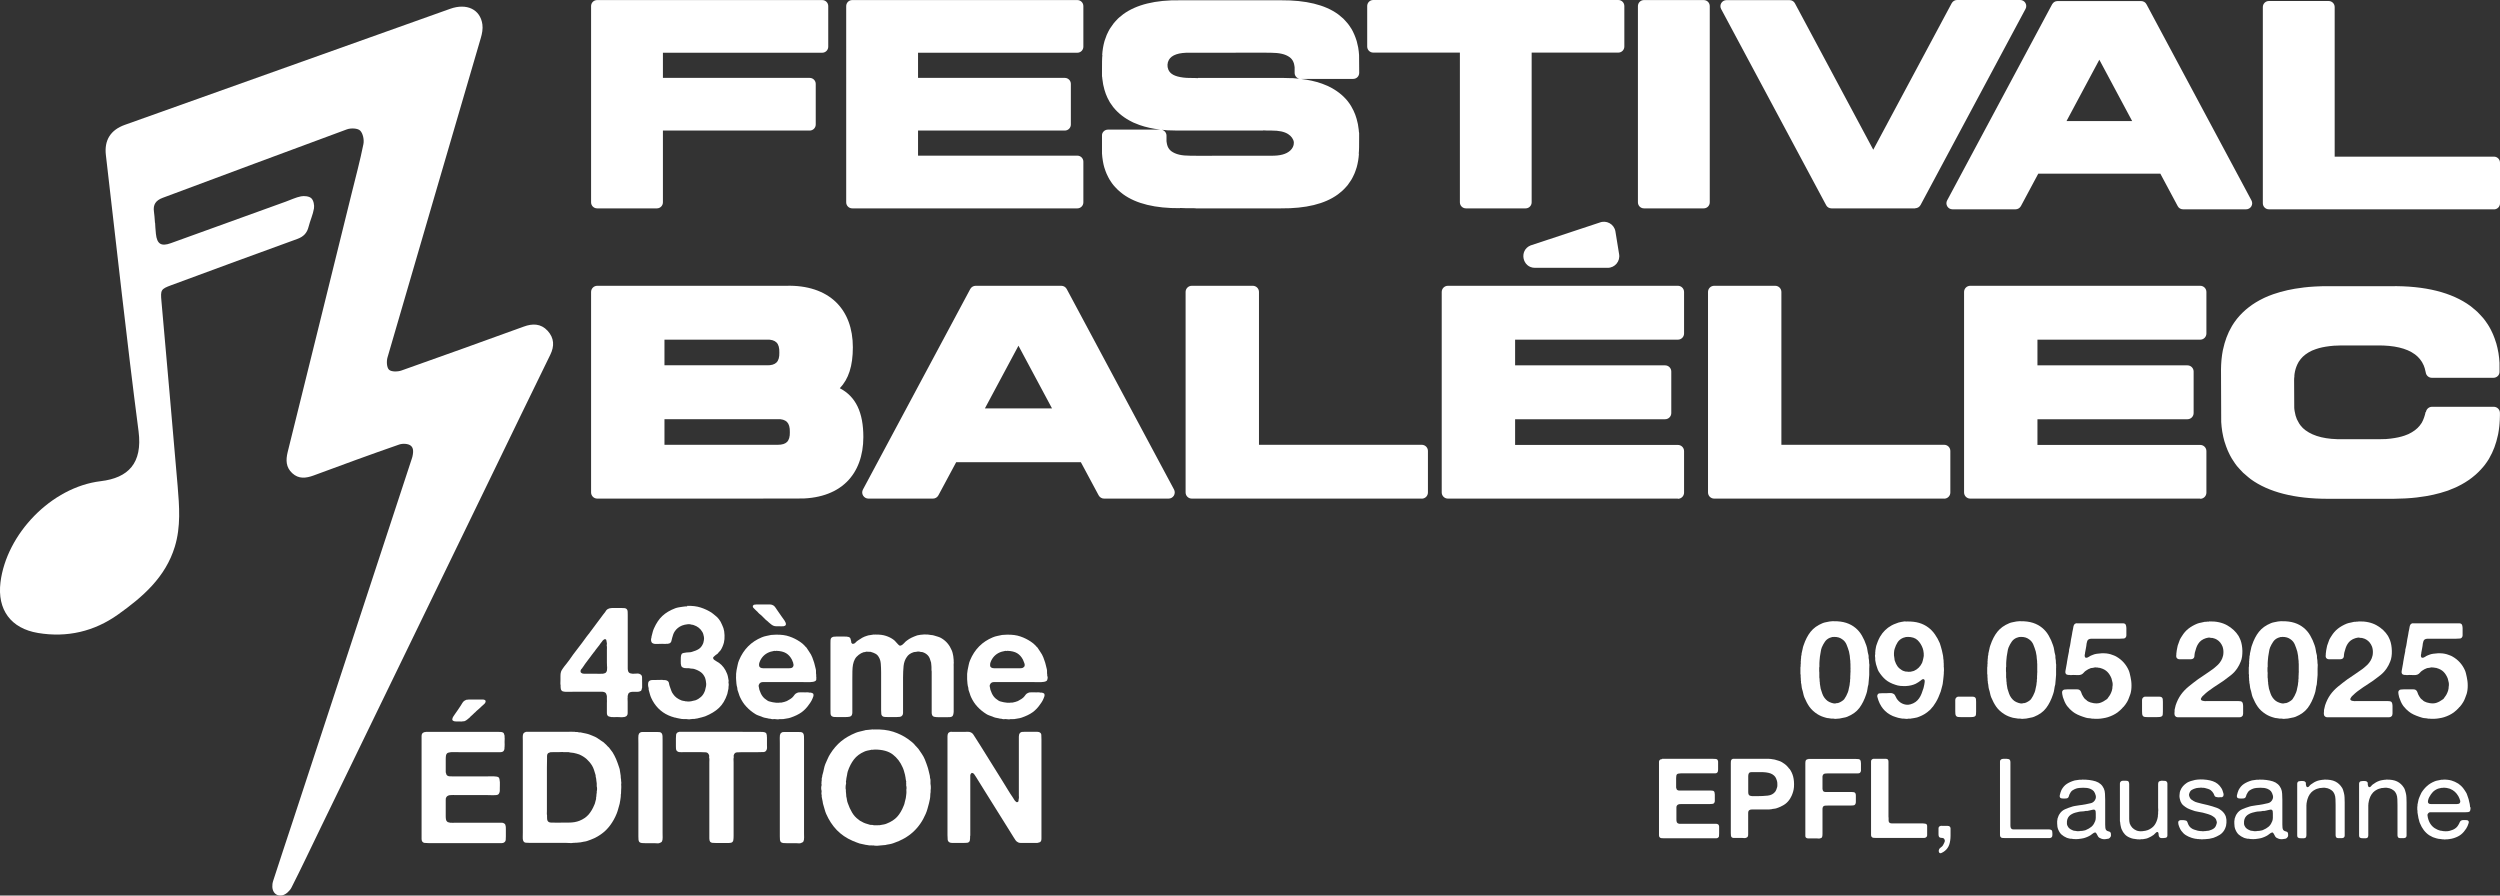
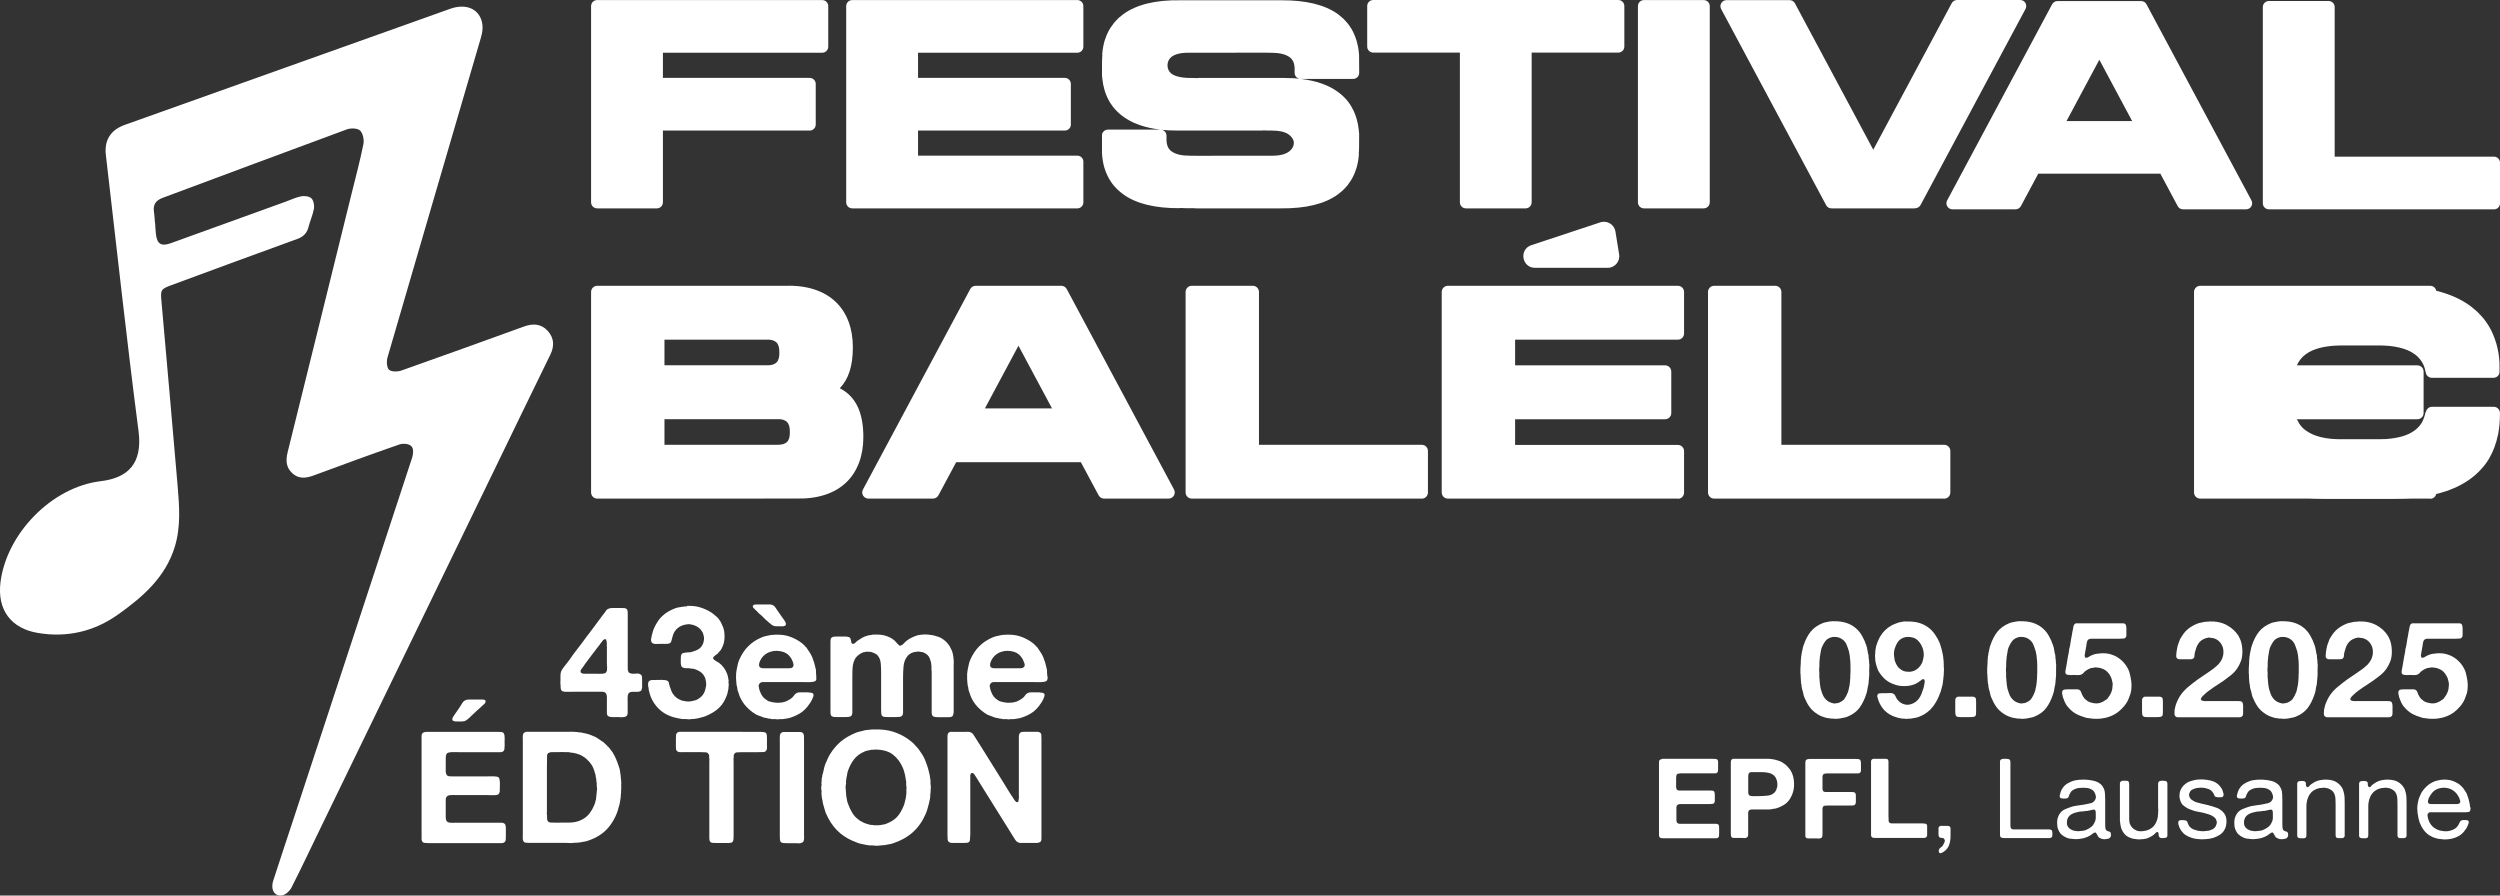
<svg xmlns="http://www.w3.org/2000/svg" id="Layer_2" data-name="Layer 2" viewBox="0 0 371.69 133.14">
  <rect x="0" y="0" width="371.69" height="133.14" fill="#333333" stroke="none" />
  <defs>
    <style>
      .cls-1 {
        fill: #fff;
      }

      .cls-2 {
        isolation: isolate;
      }
    </style>
  </defs>
  <g id="Layer_2-2" data-name="Layer 2">
    <g id="Calque_1" data-name="Calque 1">
      <g>
        <g id="FESTIVAL">
          <path class="cls-1" d="M370.79,31.12h-33.46c-.5,0-.9-.4-.9-.9V1.05c0-.5.4-.9.9-.9h8.88c.5,0,.9.4.9.9v22.24h23.68c.5,0,.9.4.9.9v6.04c0,.5-.4.9-.9.9h0Z" />
          <path class="cls-1" d="M324.56,31.12c-.33,0-.64-.18-.79-.48l-2.58-4.82h-18.15l-2.58,4.82c-.16.29-.46.48-.79.48h-9.39c-.32,0-.61-.17-.77-.44s-.17-.61-.02-.88l15.61-29.16c.16-.29.46-.48.79-.48h12.45c.33,0,.64.18.79.48l15.61,29.16c.15.28.14.61-.02.88-.16.27-.46.44-.77.44h-9.39ZM307.23,18h9.77l-4.88-9.12-4.88,9.12h0Z" />
          <path class="cls-1" d="M284.75,30.98h-12.46c-.33,0-.64-.18-.79-.48l-15.61-29.16c-.15-.28-.14-.61.02-.88.16-.27.46-.44.77-.44h9.39c.33,0,.64.18.79.47l11.65,21.77L290.17.48c.16-.29.46-.48.79-.48h9.4c.32,0,.61.17.77.44.16.27.17.61.02.88l-15.61,29.16c-.16.29-.46.48-.79.48v.02Z" />
          <path class="cls-1" d="M253.3,30.98h-8.88c-.5,0-.9-.4-.9-.9V.91c0-.5.4-.9.9-.9h8.88c.5,0,.9.4.9.9v29.17c0,.5-.4.9-.9.9Z" />
          <path class="cls-1" d="M226.83,30.98h-8.88c-.5,0-.9-.4-.9-.9V7.82h-12.88c-.5,0-.9-.4-.9-.9V.9c0-.5.4-.9.9-.9h36.43c.5,0,.9.4.9.9v6.02c0,.5-.4.9-.9.9h-12.88v22.26c0,.5-.4.9-.9.9h.01Z" />
          <path class="cls-1" d="M177.77,30.96c-1.12,0-1.86,0-2.34-.04v.03c-3.64.03-6.5-.65-8.46-2.08-.07-.05-.14-.1-.2-.16l-.14-.11c-.15-.12-.29-.24-.43-.37-.12-.11-.22-.23-.33-.34l-.13-.14h0c-.07-.08-.15-.16-.22-.25-.14-.17-.27-.36-.39-.55-.08-.12-.13-.19-.17-.26-.13-.22-.24-.44-.35-.68l-.1-.21c-.11-.25-.2-.52-.29-.8l-.05-.15c-.08-.29-.15-.59-.2-.91-.07-.44-.11-.77-.13-1.12v-2.65c-.02-.24.08-.47.25-.64s.4-.26.64-.26h7.8c.5,0,.9.4.9.9v.82c0,.07.02.17.04.27.02.11.04.19.06.28.03.11.06.17.08.24.05.11.08.17.11.22.08.12.11.16.14.2l.09.1h0c.1.11.14.13.17.16.67.5,1.57.69,2.84.69.54,0,.88,0,1.11.01h0c3.73,0,9.35,0,9.69-.01h1.15c1.41.03,2.33-.23,2.92-.77.34-.31.54-.73.53-1.12,0-.04,0-.09,0-.14-.06-.44-.38-.89-.84-1.18-.58-.37-1.36-.53-2.46-.53-.53,0-.95,0-1.26-.03v.03h-12.76c-.39,0-.76-.01-1.13-.03h-.26c-.36-.04-.72-.06-1.06-.1l-.14-.02c-1.09-.13-2.1-.35-2.98-.66l-.16-.06c-.28-.1-.54-.21-.8-.32l-.18-.09c-1.11-.54-2.03-1.25-2.74-2.11l-.12-.15c-.16-.21-.31-.42-.45-.64,0,0-.07-.12-.07-.13-.42-.71-.72-1.52-.9-2.39l-.04-.18c-.05-.26-.09-.54-.12-.82l-.02-.22h0c-.02-.09-.04-.18-.03-.26v-.63c0-1.19,0-1.95.06-2.43h-.03c.02-.34.06-.67.11-.99l.02-.12c.05-.3.12-.61.2-.9,0,0,.04-.15.05-.16.09-.28.18-.54.29-.8l.07-.15c.13-.28.25-.52.38-.74.04-.06.08-.12.12-.18.18-.27.31-.46.45-.64.06-.08.14-.17.22-.26l.14-.15h0c.1-.11.2-.22.3-.32.15-.15.32-.28.5-.42.14-.12.21-.17.28-.23,1.95-1.42,4.78-2.13,8.46-2.07h15.03c3.63-.02,6.49.65,8.45,2.08.07.05.15.11.22.17l.1.09h0c.15.12.31.25.45.38.11.11.21.22.31.33l.08.09c.15.16.22.24.28.32.14.17.27.36.39.55.08.12.13.19.17.26.13.22.25.45.35.69l.09.2c.11.25.2.52.29.79,0,0,.05.15.05.16.08.29.15.6.21.91.07.44.11.77.13,1.12l.02,2.65c0,.24-.09.47-.26.64s-.4.26-.64.26h-7.8c-.5,0-.9-.4-.9-.9v-.83c0-.06-.02-.16-.04-.26-.02-.11-.04-.2-.06-.29-.03-.1-.06-.18-.09-.25-.05-.09-.07-.15-.1-.2-.08-.13-.11-.17-.15-.21,0,0-.11-.11-.11-.12l-.17-.15c-.66-.49-1.56-.67-2.82-.68-.54,0-.88,0-1.11-.01h0c-3.72,0-9.32,0-9.69.01,0,0-.03.02-.04,0h-1.11c-1.75-.05-2.79.33-3.21,1.07-.24.43-.27.97-.08,1.43.28.67.96,1.03,2.22,1.19.17.02.3.03.43.04.22,0,.36.02.5.02.53,0,.95,0,1.26.03v-.03h12.76c.39,0,.76.01,1.13.03h.26c.36.04.71.06,1.05.1,0,0,.14.02.15.02,1.09.13,2.09.35,2.98.66l.17.06c.26.09.53.2.79.32,0,0,.18.08.18.09,1.11.54,2.03,1.25,2.74,2.11.04.04.09.1.13.17.15.19.3.41.43.63,0,.02.06.09.06.11.43.73.73,1.53.91,2.41l.04.17c.05.27.09.54.12.82l.02.25h0c.02.08.04.16.04.25v.63c0,1.2,0,1.95-.06,2.44h.03c-.02.34-.06.67-.11.99-.07.42-.14.72-.22,1.01l-.06.18c-.08.25-.17.52-.28.78l-.09.19c-.11.25-.23.48-.36.7-.04.07-.08.13-.13.2-.17.25-.29.44-.43.62-.07.09-.15.18-.24.27l-.11.12h0c-.1.12-.21.23-.33.34-.14.14-.3.27-.47.4l-.11.09c-.06.06-.13.11-.2.16-1.95,1.42-4.77,2.1-8.46,2.07h-12.68l.02-.02Z" />
          <path class="cls-1" d="M160.17,30.98h-33.46c-.5,0-.9-.4-.9-.9V.91c0-.5.4-.9.9-.9h33.46c.5,0,.9.4.9.9v6.03c0,.5-.4.9-.9.9h-23.68v3.74h21.82c.5,0,.9.4.9.9v6.03c0,.5-.4.9-.9.9h-21.82v3.73h23.68c.5,0,.9.4.9.9v6.04c0,.5-.4.9-.9.9Z" />
          <path class="cls-1" d="M97.66,30.98h-8.88c-.5,0-.9-.4-.9-.9V.91c0-.5.4-.9.9-.9h33.46c.5,0,.9.4.9.9v6.03c0,.5-.4.9-.9.9h-23.68v3.74h21.82c.5,0,.9.4.9.9v6.03c0,.5-.4.9-.9.9h-21.82v10.67c0,.5-.4.9-.9.9Z" />
        </g>
        <g id="BALÉLEC">
          <path class="cls-1" d="M341.58,62.42c.06.13.12.25.19.37M360.68,61.24c.08-.44.46-.76.9-.76h9.18c.51,0,.92.41.92.92v.35c0,.44-.03.85-.06,1.27l-.03.34c-.04.39-.1.78-.17,1.16l-.04.18c-.27,1.28-.69,2.4-1.27,3.4,0,0-.1.17-.1.18-.19.31-.4.6-.61.88l-.13.16c-1.04,1.27-2.33,2.26-3.88,3.01l-.27.13c-.35.16-.73.31-1.12.46l-.14.05c-1.35.46-2.77.78-4.32.96l-.21.03c-.48.06-.99.1-1.5.13-.11,0-.24.01-.37.02-.52.03-1.05.04-1.61.05h-9.75c-4.96,0-8.83-.99-11.5-2.94-.09-.07-.18-.14-.27-.22l-.12-.1c-.27-.22-.49-.4-.69-.59-.14-.14-.28-.29-.42-.44l-.2-.22c-.11-.12-.22-.24-.32-.36-.19-.24-.37-.5-.54-.77-.13-.19-.18-.28-.24-.37-.18-.3-.34-.62-.49-.95-.06-.13-.1-.2-.13-.29-.15-.35-.28-.73-.4-1.11l-.07-.21c-.12-.41-.21-.84-.29-1.28l-.03-.17c-.07-.44-.12-.91-.15-1.4v-.11l-.03-7.72c0-.44.03-.86.06-1.27l.03-.32c.04-.4.1-.79.17-1.17,0,0,.03-.13.03-.14.28-1.31.7-2.44,1.28-3.43.05-.09.08-.14.11-.19.18-.29.38-.59.6-.87l.15-.19c1.01-1.23,2.3-2.22,3.85-2.97l.25-.12c.37-.17.75-.32,1.14-.46l.14-.05c1.34-.46,2.77-.78,4.31-.96l.2-.03c.49-.06.99-.1,1.5-.13l.38-.02c.52-.03,1.06-.04,1.62-.04h9.26s.1,0,.14,0c5.12-.08,9.12.94,11.85,2.94.1.07.2.15.29.23l.1.09c.25.2.47.38.68.58.15.14.29.3.43.45l.2.22c.1.11.2.22.3.34.19.24.37.5.55.77.12.18.18.27.23.36.18.3.34.62.49.95l.13.29c.15.35.28.72.4,1.11l.07.21c.12.41.21.84.29,1.28l.03.17c.07.44.12.91.15,1.4v1.31c.01.25-.08.48-.25.65-.17.17-.41.27-.65.27h-9.16c-.47,0-.85-.35-.91-.8-.03-.17-.07-.34-.12-.5,0,0-.03-.11-.03-.12-.04-.12-.09-.28-.15-.42-.11-.24-.18-.37-.25-.49l-.09-.13c-.07-.1-.14-.21-.22-.31l-.09-.1-.1-.11c-.06-.06-.11-.13-.17-.18-.08-.08-.18-.15-.27-.23,0,0-.1-.08-.11-.09-1.26-.93-3.14-1.35-5.57-1.33h-5.41c-.27,0-.54.02-.79.03h-.18c-.24.03-.48.04-.72.07-.82.1-1.48.24-2.05.44-.28.1-.44.16-.6.23-.75.36-1.27.76-1.66,1.24-.15.19-.23.31-.31.43-.27.47-.44.92-.55,1.42-.05.26-.08.43-.09.6v.15c-.03.17-.04.36-.04.55l.02,4.04v.08c.01.15.03.36.07.55.04.25.08.43.13.6.08.24.13.4.19.54l.34.63c.07.1.14.2.21.3l.1.11s.12.13.12.14c.05.05.09.11.14.15.07.07.15.13.23.19l.14.12c1.27.94,3.13,1.38,5.58,1.33h5.4c.27,0,.53,0,.79-.02h.17c.25-.03.5-.04.73-.07.81-.1,1.47-.24,2.05-.44.28-.1.44-.16.59-.23.75-.36,1.27-.76,1.66-1.24.16-.2.24-.31.31-.43.27-.47.48-1.11.58-1.61" />
-           <path class="cls-1" d="M327.12,74.13h-34.19c-.51,0-.92-.41-.92-.92v-29.8c0-.51.41-.92.92-.92h34.19c.51,0,.92.41.92.92v6.17c0,.51-.41.92-.92.92h-24.2v3.82h22.3c.51,0,.92.41.92.92v6.17c0,.51-.41.92-.92.92h-22.3v3.82h24.2c.51,0,.92.41.92.92v6.17c0,.51-.41.92-.92.92v-.03Z" />
+           <path class="cls-1" d="M327.12,74.13c-.51,0-.92-.41-.92-.92v-29.8c0-.51.41-.92.92-.92h34.19c.51,0,.92.41.92.92v6.17c0,.51-.41.92-.92.92h-24.2v3.82h22.3c.51,0,.92.41.92.92v6.17c0,.51-.41.92-.92.92h-22.3v3.82h24.2c.51,0,.92.41.92.92v6.17c0,.51-.41.92-.92.92v-.03Z" />
          <path class="cls-1" d="M289.05,74.13h-34.19c-.51,0-.92-.41-.92-.92v-29.8c0-.51.41-.92.92-.92h9.07c.51,0,.92.41.92.92v22.72h24.2c.51,0,.92.41.92.92v6.17c0,.51-.41.92-.92.92h0Z" />
          <path class="cls-1" d="M249.46,74.13h-34.19c-.51,0-.92-.41-.92-.92v-29.8c0-.51.41-.92.92-.92h34.19c.51,0,.92.41.92.92v6.17c0,.51-.41.92-.92.92h-24.2v3.82h22.3c.51,0,.92.41.92.92v6.17c0,.51-.41.92-.92.92h-22.3v3.82h24.2c.51,0,.92.41.92.92v6.17c0,.51-.41.92-.92.92v-.03Z" />
          <path class="cls-1" d="M237.8,33.1l-10.24,3.39c-1.75.72-1.24,3.33.66,3.33h10.8c1.08,0,1.9-.98,1.7-2.05l-.55-3.39c-.2-1.08-1.35-1.7-2.36-1.28h0Z" />
          <path class="cls-1" d="M211.38,74.13h-34.19c-.51,0-.92-.41-.92-.92v-29.8c0-.51.41-.92.92-.92h9.07c.51,0,.92.41.92.92v22.72h24.2c.51,0,.92.41.92.92v6.17c0,.51-.41.92-.92.92h0Z" />
          <path class="cls-1" d="M164.15,74.13c-.34,0-.65-.19-.81-.49l-2.64-4.92h-18.54l-2.64,4.92c-.16.3-.47.49-.81.49h-9.6c-.32,0-.62-.17-.79-.45s-.17-.62-.02-.9l15.95-29.8c.16-.3.47-.49.81-.49h12.73c.34,0,.65.19.81.49l15.95,29.8c.15.28.14.63-.02.9-.17.28-.46.45-.79.45h-9.6.01ZM146.44,60.72h9.97l-4.99-9.32-4.99,9.32h.01Z" />
          <path class="cls-1" d="M113.48,74.13h-24.68c-.51,0-.92-.41-.92-.92v-29.8c0-.51.41-.92.92-.92h28.1c3.11-.09,5.69.77,7.41,2.45,1.63,1.59,2.49,3.9,2.49,6.69s-.64,4.73-1.94,6.09c2.38,1.24,3.5,3.59,3.5,7.26,0,2.78-.86,5.1-2.49,6.69-1.72,1.68-4.3,2.53-7.43,2.45h-4.96ZM98.79,66.13h16.86c.62,0,1.08-.14,1.36-.42.3-.3.44-.79.42-1.46.02-.72-.13-1.21-.42-1.51-.3-.3-.79-.46-1.46-.42h-16.76v3.82h0ZM98.79,54.31h15.18c.7.03,1.19-.13,1.48-.42.3-.3.44-.79.42-1.46.02-.72-.12-1.21-.42-1.51-.3-.3-.8-.46-1.46-.42h-15.2s0,3.81,0,3.81Z" />
        </g>
        <path class="cls-1" d="M23.06,33.13c.02.36.05,1,.12,1.64.16,1.51.78,1.91,2.23,1.38,5.7-2.05,11.4-4.12,17.1-6.18.75-.27,1.48-.63,2.25-.78.49-.09,1.21-.02,1.53.29.33.31.47,1.03.39,1.51-.15.92-.57,1.8-.8,2.72-.23.93-.74,1.47-1.66,1.81-6.27,2.27-12.53,4.58-18.78,6.89-1.51.56-1.59.7-1.44,2.35.81,9.17,1.63,18.33,2.41,27.5.25,3.01.49,6.04-.42,9.02-1.39,4.56-4.78,7.48-8.45,10.09-3.53,2.51-7.55,3.46-11.88,2.74-4.05-.67-6.09-3.46-5.59-7.54.89-7.17,7.55-14.15,14.91-15.03,4.09-.49,6.23-2.66,5.62-7.42-1.78-13.67-3.26-27.38-4.86-41.07-.26-2.21.71-3.73,2.8-4.48C34.67,12.81,50.8,7.05,66.93,1.31c2.46-.88,4.48.08,4.79,2.32.09.65-.04,1.36-.23,2-4.62,15.84-9.28,31.67-13.88,47.52-.16.56-.12,1.49.23,1.82.35.33,1.28.31,1.83.12,6.08-2.14,12.13-4.34,18.19-6.53,1.31-.48,2.55-.48,3.56.62.98,1.08,1.03,2.27.39,3.57-2.85,5.82-5.67,11.65-8.49,17.47-8.55,17.61-17.1,35.23-25.65,52.85-1.44,2.96-2.84,5.95-4.33,8.88-.25.5-.84,1.05-1.36,1.16-1.15.23-1.79-.84-1.36-2.17.95-2.95,1.94-5.9,2.91-8.85,5.9-17.95,11.79-35.9,17.68-53.85.04-.11.08-.22.1-.32.22-.95.09-1.38-.23-1.65-.37-.32-1.21-.36-1.73-.18-4.26,1.48-8.49,3.03-12.72,4.6-1.15.42-2.22.55-3.18-.34-.95-.88-.97-1.94-.68-3.14,3.19-12.83,6.35-25.66,9.52-38.49.6-2.43,1.25-4.84,1.74-7.29.13-.64-.06-1.6-.49-2.02-.37-.36-1.38-.39-1.96-.18-9.14,3.36-18.26,6.79-27.39,10.18-1.02.38-1.46,1-1.3,2.07.07.45.09.9.15,1.64h.02Z" />
        <g>
          <path class="cls-1" d="M95.08,100.2c.25.08.38.25.38.51s.01.55.01.86v.65c-.03.15-.07.28-.1.38-.04.1-.13.17-.27.2-.14.05-.29.07-.46.06-.17,0-.33-.01-.49-.01s-.3.02-.44.06-.24.12-.3.24c-.03.06-.06.17-.09.32v.26c-.02.08-.02.17-.01.29,0,.12.01.23.01.34v1.68c0,.15-.04.27-.12.36-.05.06-.1.1-.17.13-.07.02-.14.05-.22.08h-.12c-.12.03-.27.04-.44.02-.17-.02-.32-.02-.44-.02-.16,0-.31,0-.48.01-.16,0-.31,0-.45-.01-.14-.02-.26-.05-.37-.09s-.19-.12-.23-.23c-.03-.08-.05-.17-.05-.29v-1.47c0-.08,0-.17.01-.28,0-.11,0-.2-.01-.28v-.49c-.03-.12-.06-.22-.09-.3s-.08-.15-.16-.21c-.14-.09-.36-.14-.65-.13-.29,0-.55.01-.77.01h-3.44c-.12,0-.27,0-.43.01h-.49c-.16,0-.31-.02-.44-.05-.13-.02-.22-.07-.27-.15-.09-.11-.14-.28-.14-.51v-.28c-.03-.11-.04-.22-.03-.35s.01-.25.01-.37v-.64c0-.24.02-.44.07-.59.03-.11.07-.21.13-.3.05-.09.11-.18.17-.26.15-.22.31-.42.46-.6.15-.19.31-.39.46-.6.4-.59.82-1.16,1.27-1.73.44-.56.87-1.14,1.29-1.73.08-.12.17-.24.27-.35s.19-.22.27-.35c.28-.39.56-.77.85-1.14s.57-.75.85-1.14c.08-.12.16-.24.26-.35.09-.11.19-.22.28-.35.05-.08.09-.15.14-.22s.11-.14.19-.2c.06-.03.12-.06.17-.09.05-.03.12-.05.2-.07.03-.02.07-.02.13-.01.05,0,.1,0,.13-.03h1.51c.17,0,.32,0,.46.02s.25.08.33.19c.06.09.1.21.1.35s.01.29.01.46v7.96c0,.14.02.26.05.37.05.2.17.32.37.37.19.06.41.07.67.04s.49-.03.67.03h0ZM90.23,99.08c.02-.08.02-.17.01-.28,0-.11-.01-.2-.01-.28v-1.95c0-.08,0-.15.01-.23,0-.08,0-.15-.01-.23-.03-.09-.04-.19-.01-.29.02-.1.02-.2-.01-.29-.03-.12-.05-.24-.06-.34s-.09-.16-.24-.17c-.03.03-.07.05-.1.06s-.07.03-.1.06c-.08.06-.15.15-.22.26s-.14.2-.22.28c-.11.17-.22.33-.34.46-.12.14-.24.29-.36.46-.05.08-.1.15-.16.23-.06.08-.12.15-.19.23l-1.25,1.67c-.06.08-.12.16-.17.26-.05.09-.12.19-.2.28-.03.06-.07.12-.13.17s-.1.12-.13.2c-.03.08-.04.16-.02.24.02.09.05.14.12.17.09.08.23.12.41.12h1.87c.11,0,.22,0,.35.01.12,0,.23,0,.33-.01h.23c.11-.03.21-.06.29-.08.08-.02.15-.07.2-.15.06-.08.1-.17.12-.27.02-.1.02-.21.02-.34v-.26h-.03Z" />
          <path class="cls-1" d="M102.12,90.08c.77-.03,1.45.05,2.04.24.59.19,1.11.44,1.58.73.09.06.18.13.27.2.08.07.17.14.27.22.45.33.8.77,1.04,1.35.03.09.07.19.12.28s.08.19.12.3c.09.28.15.63.16,1.04.02.42-.02.78-.09,1.09-.12.45-.29.83-.49,1.14-.05.06-.09.12-.14.16s-.09.09-.14.14c-.06.09-.11.15-.14.19-.23.15-.43.31-.58.46-.03.03-.06.07-.09.1-.03.04-.04.09-.02.15,0,.08.06.16.19.26.11.08.22.15.33.21s.22.13.35.21c.53.39.92.91,1.18,1.58.06.14.11.29.14.45.03.16.06.33.09.5.03.08.03.16.01.26-.02.09-.02.19.01.28.02.06.02.15.01.26,0,.11-.02.19-.03.26,0,.14,0,.24-.02.3-.03.12-.06.25-.08.37-.02.12-.05.25-.08.37-.29.88-.71,1.57-1.24,2.07s-1.22.91-2.05,1.25c-.17.06-.34.11-.51.15-.17.04-.35.08-.53.13-.08.03-.16.05-.24.05s-.17.02-.24.05c-.12,0-.24,0-.36.01s-.24.02-.36.04c-.06.02-.15.02-.27.01-.12,0-.21-.02-.27-.03h-.4s-.1-.02-.16-.01c-.06,0-.12,0-.16-.01-.12-.03-.25-.05-.37-.07s-.24-.04-.35-.07c-.06-.03-.12-.05-.17-.05s-.1,0-.15-.02c-.17-.05-.33-.1-.48-.15s-.29-.11-.43-.17c-.59-.26-1.1-.62-1.53-1.06-.43-.44-.78-.96-1.04-1.54-.08-.17-.14-.35-.19-.53-.05-.19-.1-.38-.16-.58-.03-.08-.04-.16-.03-.24,0-.08,0-.17-.04-.24-.03-.11-.05-.24-.05-.38s.02-.27.05-.38c.09-.2.3-.31.63-.31s.63-.01.93-.01c.11,0,.22,0,.35-.01.12,0,.23,0,.32.03h.26c.17.03.29.07.35.12.12.08.2.2.22.36.02.16.07.33.13.5.08.22.15.41.21.59.06.18.15.35.28.52.28.42.7.73,1.28.95.09.03.19.05.28.06.09,0,.19.03.28.06h.12c.15.03.32.04.51.02.19-.02.34-.05.46-.09.15-.03.29-.06.4-.09.31-.12.58-.29.81-.5.23-.21.41-.47.53-.78.05-.09.08-.19.1-.3s.05-.22.08-.35c.03-.08.05-.2.06-.37,0-.17,0-.3-.03-.39,0-.03,0-.06-.01-.09,0-.03-.01-.06-.01-.09-.02-.08-.03-.16-.05-.24-.02-.08-.04-.17-.07-.24-.16-.36-.36-.63-.62-.82s-.58-.35-.99-.48c-.11-.03-.22-.05-.34-.05s-.24-.02-.36-.05c-.05-.02-.1-.02-.15-.02h-.34s-.1-.02-.15-.01c-.05,0-.1,0-.13-.01-.12-.03-.22-.07-.3-.12s-.13-.12-.16-.21c-.03-.08-.05-.17-.06-.28s-.01-.22-.01-.35c0-.2,0-.41.01-.63s.05-.39.13-.51c.05-.06.14-.11.27-.14s.27-.05.43-.07c.15-.02.31-.03.45-.03s.27-.03.36-.06c.43-.12.79-.27,1.06-.45s.48-.47.64-.87c.03-.09.06-.23.09-.42.03-.19.03-.36,0-.51-.03-.12-.06-.25-.09-.38s-.09-.25-.16-.36c-.28-.48-.7-.81-1.28-1-.08-.03-.15-.05-.22-.05s-.14-.02-.22-.05c-.12-.03-.27-.04-.45-.02-.18.02-.32.04-.43.07-.08.03-.14.05-.2.06-.05,0-.12.03-.2.06-.46.19-.83.48-1.09.88-.09.14-.17.29-.22.44s-.1.32-.15.49-.09.33-.12.48c-.03.15-.11.26-.23.34-.05.03-.15.06-.3.09h-.26c-.08.02-.17.02-.28.01-.11,0-.21-.01-.3-.01-.25,0-.52,0-.82.02s-.53-.04-.68-.16c-.06-.05-.11-.14-.14-.27s-.03-.26,0-.38c.03-.08.05-.15.05-.23s.02-.15.05-.23c.05-.19.09-.37.14-.55s.11-.35.19-.52c.33-.74.73-1.35,1.23-1.82s1.14-.85,1.93-1.15c.17-.06.35-.11.55-.14.19-.03.39-.06.59-.09.12-.02.24-.03.34-.04.1,0,.21-.01.31-.01l-.07-.07Z" />
          <path class="cls-1" d="M121.39,100.94c-.03.15-.08.26-.16.3-.08.06-.19.1-.34.13-.15.02-.31.04-.49.05h-.53c-.17,0-.34-.01-.48-.01h-5.98c-.1,0-.19.02-.27.05-.12.06-.2.12-.23.19-.03.03-.06.09-.09.17-.03.09-.04.17-.02.24.03.09.05.18.06.27,0,.09.03.17.06.27.12.37.27.68.45.92s.42.45.73.64c.12.08.25.13.38.15.13.02.27.06.41.1.12.03.29.05.51.07s.4,0,.56-.02h.21c.15-.03.3-.07.43-.1.13-.04.26-.08.38-.13.15-.08.33-.18.52-.3.19-.12.34-.25.43-.37.08-.11.16-.21.24-.31.08-.1.19-.17.31-.22.15-.08.35-.11.59-.1.24,0,.46.01.66.01.09,0,.19,0,.29-.01.1,0,.19,0,.27.04h.23c.15.03.26.07.33.12.06.03.1.1.1.21s0,.2-.04.28c-.08.22-.16.41-.25.58s-.2.34-.33.51c-.34.51-.73.92-1.16,1.23-.43.31-.98.57-1.62.79-.17.06-.34.1-.51.12-.17.02-.35.05-.53.09-.06.02-.13.02-.2.01-.07,0-.14,0-.2.01h-.26c-.08.03-.17.04-.27.03-.1,0-.19-.02-.27-.03-.12-.02-.23-.02-.33,0-.09.02-.19,0-.3-.02-.08-.03-.16-.05-.26-.05s-.18-.02-.26-.05c-.17-.03-.34-.07-.51-.1-.17-.04-.32-.1-.46-.17-.17-.06-.33-.12-.48-.17-.15-.05-.28-.12-.41-.2-.5-.31-.94-.67-1.32-1.08-.39-.41-.7-.89-.95-1.43-.08-.17-.14-.34-.19-.52s-.11-.36-.19-.55c-.02-.06-.02-.12-.02-.17s0-.11-.02-.17c-.06-.19-.1-.39-.12-.6-.02-.22-.03-.43-.05-.65,0-.08,0-.16-.01-.26s0-.18.01-.26v-.28l.07-.56c.06-.26.12-.52.16-.77s.12-.48.21-.7c.67-1.61,1.79-2.75,3.39-3.41.22-.09.44-.16.66-.2.22-.04.46-.09.71-.15.12-.02.24-.02.35-.02s.22,0,.35-.02c.79-.02,1.47.07,2.03.27.56.19,1.07.45,1.52.75.14.09.28.2.42.31.14.12.26.24.37.36.05.08.11.14.19.19.12.17.24.34.35.52s.22.36.35.55c.08.14.14.28.2.43.05.15.11.31.17.48.08.2.14.41.19.63.05.22.1.43.16.65.03.12.04.26.03.41,0,.15,0,.28.03.41v.26c.03.12.03.26,0,.42l.04-.06ZM112.26,89.89s-.1,0-.16.02c-.05.03-.08.06-.1.08s-.05.06-.08.1c0,.12.03.21.08.27l.17.17.22.22c.07.07.14.14.22.2.05.06.09.12.14.16l.14.14c.23.17.44.36.64.58s.41.41.64.58l.12.12c.12.09.24.19.34.28s.23.17.38.23c.12.05.26.07.41.07h.48c.08,0,.15,0,.23.01.08,0,.15,0,.21-.01h.14c.15-.03.26-.08.33-.16.03-.06.04-.13.03-.21,0-.08-.03-.15-.06-.21-.08-.17-.17-.33-.28-.46-.11-.14-.21-.28-.3-.42-.12-.17-.24-.34-.36-.52s-.24-.35-.36-.52c-.08-.12-.16-.25-.26-.38s-.22-.23-.39-.29c-.11-.05-.24-.07-.38-.07h-2.01c-.06.02-.12.02-.16.02h-.02ZM117.94,98.58c-.08-.22-.15-.39-.2-.5-.22-.42-.5-.74-.86-.96s-.85-.34-1.49-.36c-.05.03-.1.04-.16.02-.06-.02-.12-.02-.16,0-.08.03-.16.05-.26.06s-.18.03-.26.06c-.68.22-1.18.64-1.51,1.28-.03.06-.07.14-.1.24-.04.1-.07.2-.08.3s-.01.2.01.29c.02.09.07.17.15.23.12.08.29.12.51.12h3.2c.22,0,.44,0,.68-.01s.4-.07.48-.2c.11-.15.12-.34.03-.57h.02Z" />
          <path class="cls-1" d="M130.21,94.35c.57-.02,1.08.05,1.51.19s.81.33,1.14.58c.12.09.24.2.34.33s.21.25.34.37c.03.03.08.07.15.13.07.05.14.07.22.03.17-.05.33-.16.49-.34.15-.18.3-.31.44-.41.22-.17.45-.31.7-.43s.53-.23.84-.34c.12-.03.27-.06.45-.08.18-.02.36-.04.56-.05.19,0,.38,0,.56.01.18.02.34.04.48.07.08.02.15.02.21.02s.13.02.21.05c.22.06.43.12.63.19.2.06.39.15.56.26.65.4,1.14.99,1.46,1.76.06.14.11.28.14.43s.06.29.09.43c.02.11.03.21.03.3s.02.19.03.28v.23c.02.09.02.2,0,.33s0,.24,0,.35v5.87c0,.12,0,.27,0,.43v.46c0,.15-.03.29-.06.42s-.08.22-.14.27c-.09.08-.21.12-.36.13-.15,0-.31.01-.48.01h-1.23c-.22,0-.41-.02-.58-.05-.17-.03-.29-.12-.35-.26-.05-.11-.07-.23-.07-.36v-5.79c0-.08,0-.16,0-.26,0-.09,0-.18-.03-.26v-.46c0-.09,0-.19-.02-.28-.02-.06-.02-.13-.02-.2s0-.14-.02-.2c-.06-.23-.13-.44-.2-.62-.07-.18-.17-.34-.31-.48-.22-.22-.48-.37-.79-.46-.06-.02-.12-.02-.16-.01s-.1,0-.16-.04c-.06-.02-.14-.03-.22-.03s-.17,0-.24.01c-.09.03-.19.05-.28.05s-.19.02-.28.05c-.45.15-.77.39-.97.7-.26.36-.42.8-.48,1.33-.05.53-.08,1.12-.08,1.75v5.25c0,.15-.04.28-.12.37-.08.11-.19.17-.34.2-.15.02-.31.03-.5.03h-1.25c-.14,0-.27,0-.41-.01-.13,0-.24-.03-.34-.06-.16-.08-.24-.2-.27-.37-.02-.17-.03-.36-.03-.58v-5.62c0-.45-.02-.87-.05-1.28-.03-.4-.13-.73-.3-1-.12-.22-.28-.38-.48-.49-.19-.11-.43-.2-.71-.28-.06-.02-.12-.02-.19-.01-.06,0-.13,0-.21-.01-.17-.03-.33-.02-.49.05-.03,0-.06,0-.09.01-.03,0-.06.01-.09.01-.25.08-.49.21-.72.39-.25.19-.44.4-.57.64s-.22.51-.28.81c-.05.3-.09.63-.09.99s-.01.74-.01,1.16v4.97c0,.14-.02.26-.07.37-.06.14-.18.22-.35.26-.17.03-.36.05-.58.05h-1.21c-.15,0-.31,0-.45-.01-.15,0-.27-.04-.36-.1-.14-.08-.21-.22-.22-.43,0-.21-.01-.43-.01-.66v-9.77c0-.17,0-.32.01-.45,0-.13.04-.24.1-.34.08-.09.2-.15.37-.19h.14c.08-.02.16-.02.24-.02h1.2c.12,0,.24,0,.36.01s.22.03.31.06c.12.05.21.12.24.23.04.11.07.23.1.37.02.05.02.09.01.13,0,.04,0,.07.03.1.02.05.03.08.06.1l.08.08c.19.02.34-.04.46-.17s.24-.24.35-.31c.22-.15.44-.29.66-.42.22-.13.47-.22.73-.3.14-.05.28-.08.42-.09.14-.02.29-.04.44-.07.05-.02.12-.02.21-.01s.15,0,.19-.01h.01Z" />
          <path class="cls-1" d="M155.74,100.52c.03.12.03.26,0,.42-.03.15-.08.26-.16.3-.08.06-.19.1-.34.13-.15.02-.31.04-.49.05h-.53c-.17,0-.34-.01-.48-.01h-5.98c-.1,0-.19.02-.27.05-.12.06-.2.12-.23.19-.03.03-.06.09-.09.17-.03.09-.04.17-.02.24.03.09.05.18.06.27,0,.09.03.17.06.27.12.37.27.68.45.92s.42.45.73.64c.12.08.25.13.38.15.13.02.27.06.41.1.12.03.29.05.51.07s.4,0,.56-.02h.21c.15-.03.3-.07.43-.1.13-.04.26-.08.38-.13.15-.08.33-.18.52-.3s.34-.25.43-.37c.08-.11.16-.21.24-.31s.19-.17.31-.22c.15-.08.35-.11.59-.1.24,0,.46.01.66.01.09,0,.19,0,.29-.01.1,0,.19,0,.27.04h.23c.15.03.26.07.33.12.06.03.1.1.1.21s0,.2-.04.28c-.08.22-.16.41-.25.58s-.2.34-.33.51c-.34.51-.73.92-1.16,1.23-.43.31-.98.57-1.62.79-.17.06-.34.1-.51.12-.17.02-.35.05-.53.09-.06.02-.13.02-.2.01-.07,0-.14,0-.2.01h-.26c-.08.03-.17.04-.27.03-.1,0-.19-.02-.27-.03-.12-.02-.23-.02-.33,0-.09.02-.19,0-.3-.02-.08-.03-.16-.05-.26-.05s-.18-.02-.26-.05c-.17-.03-.34-.07-.51-.1-.17-.04-.32-.1-.46-.17-.17-.06-.33-.12-.48-.17-.15-.05-.28-.12-.41-.2-.5-.31-.94-.67-1.32-1.08-.39-.41-.7-.89-.95-1.43-.08-.17-.14-.34-.19-.52s-.11-.36-.19-.55c-.02-.06-.02-.12-.02-.17s0-.11-.02-.17c-.06-.19-.1-.39-.12-.6-.02-.22-.03-.43-.05-.65,0-.08,0-.16,0-.26s0-.18,0-.26v-.28l.07-.56c.06-.26.12-.52.16-.77s.12-.48.21-.7c.67-1.61,1.79-2.75,3.39-3.41.22-.09.44-.16.66-.2.22-.04.46-.09.71-.15.12-.02.24-.02.35-.02s.22,0,.35-.02c.79-.02,1.47.07,2.03.27.56.19,1.07.45,1.52.75.14.09.28.2.42.31.14.12.26.24.37.36.05.08.11.14.19.19.12.17.24.34.35.52s.22.36.35.55c.08.14.14.28.2.43.05.15.11.31.17.48.08.2.14.41.19.63.05.22.1.43.16.65.03.12.04.26.03.41,0,.15,0,.28.03.41v.26l.04-.06ZM152.26,99.15c.11-.15.12-.34.03-.57s-.15-.39-.2-.5c-.22-.42-.5-.74-.86-.96s-.85-.34-1.49-.36c-.05.03-.1.04-.16.02-.06-.02-.12-.02-.16,0-.08.03-.16.05-.26.06s-.18.03-.26.06c-.68.22-1.18.64-1.51,1.28-.03.06-.07.14-.1.24-.04.1-.07.2-.08.3s0,.2,0,.29c.02.09.07.17.15.23.12.08.29.12.51.12h3.2c.22,0,.44,0,.68-.01s.4-.07.48-.2h.02Z" />
          <path class="cls-1" d="M63.3,108.81h10.7c.19,0,.36,0,.53.02s.29.08.37.19c.03.05.05.1.06.16,0,.06.03.12.06.19v.25c.02.11.02.22.01.35,0,.12-.01.24-.01.35,0,.12,0,.24.01.36,0,.12,0,.23-.01.34-.02.08-.02.19-.02.35-.05.19-.12.31-.23.37-.09.06-.21.09-.35.09h-6.24c-.12,0-.27,0-.43-.01h-.49c-.16,0-.31.02-.45.05-.14.02-.24.06-.3.1-.11.08-.17.19-.2.34-.02.15-.04.31-.04.5v2c.03.12.06.23.09.31.03.09.08.15.16.2.09.06.2.1.33.1.12,0,.26.01.39.01h5.25c.11,0,.24,0,.41-.01h.48c.15,0,.3.02.43.04.13.02.23.05.29.09.08.05.13.14.16.28.03.14.05.29.06.45v.5c0,.17-.01.32-.01.44v.32c0,.11-.02.2-.05.28-.03.12-.09.22-.19.3-.08.05-.18.08-.31.09-.13.02-.28.02-.44.02s-.32,0-.49-.01-.3-.01-.41-.01h-4.53c-.19,0-.36,0-.53-.01-.17,0-.33,0-.48.02s-.27.07-.37.14c-.1.07-.17.17-.22.31-.02.08-.02.16-.02.24v2.43c0,.19.01.35.04.5.02.15.09.26.2.34.05.05.1.07.17.08.07,0,.14.03.22.06h.23c.08.02.16.02.26.01.09,0,.18-.01.26-.01h6.93c.12,0,.22.02.31.07.12.05.21.13.25.26.03.08.05.17.06.28,0,.11.01.22.01.35v1.07c0,.19,0,.36-.02.52-.02.16-.09.28-.21.36-.09.08-.21.12-.36.12h-10.92c-.22,0-.41-.01-.57-.03s-.28-.1-.36-.22c-.06-.09-.09-.21-.09-.36v-15.33c0-.14.03-.25.09-.33.06-.11.18-.19.35-.23.03-.02.06-.02.09-.01.03,0,.06,0,.09-.01v-.02ZM69.62,104h2.09c.17,0,.29.02.37.07.03.02.05.03.06.06,0,.02.03.04.06.06.02.19-.06.35-.22.49s-.3.26-.41.37c-.12.11-.24.22-.36.34s-.24.22-.36.31c-.06.05-.11.1-.15.15s-.09.1-.15.13c-.03.05-.07.09-.12.12-.08.08-.15.15-.23.22s-.15.14-.23.2c-.03.03-.05.05-.06.07,0,.02-.03.04-.06.07-.12.09-.24.19-.36.3s-.26.19-.43.26c-.06.02-.12.02-.17.02s-.12,0-.2.02c-.05.02-.11.02-.19.01s-.15-.01-.21-.01h-.53c-.19,0-.32-.04-.42-.12-.09-.06-.12-.17-.07-.32.03-.12.08-.24.16-.34s.15-.21.21-.31c.15-.22.3-.43.44-.63s.28-.41.42-.63c.08-.12.16-.26.24-.39.08-.14.18-.25.29-.32.06-.05.17-.1.33-.16.03-.02.07-.02.13-.01s.1,0,.13-.01v-.02Z" />
          <path class="cls-1" d="M92.35,116.54s0,.11.01.19c0,.08.01.16.01.26s0,.18-.01.26c0,.08-.01.13-.01.16,0,.11,0,.21-.01.31s-.01.2-.01.29c-.03.08-.04.15-.03.23s0,.15-.01.23c-.03.17-.05.34-.07.51-.02.17-.05.34-.09.51-.08.26-.15.51-.21.75s-.14.48-.23.71c-.26.65-.59,1.24-.98,1.76-.39.53-.85.98-1.39,1.35-.31.22-.63.4-.96.56-.33.15-.69.29-1.08.42-.15.05-.31.08-.48.1-.16.02-.33.06-.5.1-.08.02-.15.02-.22.02s-.14,0-.22.02c-.06.02-.12.02-.19.01-.06,0-.13,0-.21.01-.03.02-.08.02-.14.01-.06,0-.11,0-.14.01-.12.03-.28.04-.46.02-.19-.02-.35-.02-.49-.02h-5.41c-.26,0-.48-.01-.66-.03s-.31-.13-.38-.31c-.05-.12-.07-.31-.06-.57,0-.26.01-.47.01-.64v-13.63c0-.19,0-.38-.01-.59,0-.21.03-.38.1-.5.06-.09.18-.17.35-.23.03-.02.06-.02.09-.01.03,0,.06,0,.09-.01h6.24c.09,0,.19,0,.29-.01s.19,0,.27.01h.28c.08.03.16.04.26.03s.18,0,.26.03c.09.03.18.04.27.03.08,0,.17,0,.27.04.22.05.43.09.63.13s.4.1.58.17c.17.08.34.15.51.21.17.06.33.14.49.23.39.25.74.49,1.07.72l.14.14c.15.12.29.26.42.42l.21.19c.08.12.17.24.27.36s.19.24.27.36c.2.33.38.67.53,1.03s.29.75.42,1.15c.08.2.13.41.15.63.02.22.06.43.1.65,0,.08,0,.14.01.2,0,.05.01.11.01.17.03.09.04.19.04.3s0,.2.03.28v.26h-.02ZM88.72,117.65c.03-.08.05-.2.05-.37s-.02-.29-.05-.37v-.44c-.03-.14-.05-.29-.06-.44,0-.15-.03-.29-.06-.42-.03-.08-.04-.15-.04-.22s0-.14-.03-.22c-.08-.25-.15-.48-.22-.71-.07-.22-.17-.44-.29-.64-.23-.37-.5-.69-.8-.96s-.67-.5-1.1-.69c-.14-.05-.28-.09-.42-.13s-.28-.07-.42-.1c-.12-.02-.24-.03-.34-.04-.1,0-.21-.03-.34-.06-.06-.02-.12-.02-.19-.01-.06,0-.12,0-.16-.01h-.51c-.08-.02-.16-.02-.26-.01-.09,0-.19.01-.28.01h-1.04s-.08.04-.15.02c-.07-.02-.13-.02-.17,0-.08.03-.15.06-.23.08-.08.02-.14.07-.19.15-.06.08-.09.19-.09.33v.46c0,.2,0,.41-.01.63,0,.22-.01.43-.01.65v6.48c0,.09,0,.19-.01.3,0,.11,0,.2.03.28v.23c0,.11,0,.21.01.31,0,.1.03.19.06.27.09.19.27.28.53.29.26,0,.53.01.81.01.6,0,1.21,0,1.83-.01.62,0,1.15-.1,1.58-.27.57-.23,1.02-.54,1.36-.93.33-.39.62-.87.85-1.44.06-.12.11-.26.14-.42.03-.15.07-.31.12-.46v-.19c.03-.11.05-.22.05-.35s.02-.25.05-.37v-.23h0Z" />
-           <path class="cls-1" d="M95.53,108.83h2c.17,0,.33,0,.49.01s.27.07.35.17c.08.11.12.25.13.42,0,.17.01.36.01.56v13.88c0,.2,0,.43.01.67,0,.25-.03.43-.1.56-.06.11-.2.19-.42.26-.11.03-.22.04-.35.02-.12-.02-.25-.02-.37-.02h-1.37c-.17,0-.33,0-.48-.02s-.27-.06-.36-.14c-.08-.08-.12-.19-.14-.35-.02-.15-.02-.32-.02-.49v-13.88c0-.22,0-.47-.01-.77s.03-.5.1-.63c.06-.09.16-.17.3-.23.05,0,.09,0,.13-.01.04,0,.07-.01.1-.01Z" />
          <path class="cls-1" d="M110.41,108.81h2.37c.2,0,.4,0,.59.01.19,0,.35.05.48.13.05.03.08.08.1.15s.04.14.06.22v.12c.02.06.02.13.02.21v1.14c0,.11,0,.21.01.31,0,.1,0,.2-.03.29-.08.26-.23.4-.46.42-.23.02-.51.02-.84.02h-2.37c-.31,0-.58.01-.8.03s-.38.17-.45.43c-.02.08-.02.15,0,.21s0,.13-.02.21c-.02.09-.02.2-.01.31,0,.12.01.22.01.31v10.93c0,.25-.01.46-.04.64-.02.18-.12.31-.29.38-.11.03-.23.05-.37.05h-1.97c-.17,0-.33,0-.48-.02s-.26-.07-.34-.16c-.08-.12-.12-.28-.12-.48v-11.34c0-.11,0-.22.01-.34s0-.22-.03-.31c-.02-.08-.02-.15,0-.21s0-.12-.02-.19c-.08-.26-.24-.41-.48-.43-.24-.02-.52-.03-.85-.03h-2.16c-.17,0-.36,0-.57.01-.21,0-.38,0-.5-.04-.12-.05-.22-.12-.28-.21-.05-.08-.07-.18-.08-.3s-.01-.25-.01-.37v-1.14c0-.2.01-.38.03-.53s.1-.27.22-.35c.05-.03.13-.06.26-.09h9.41Z" />
          <path class="cls-1" d="M116.56,108.83h2c.17,0,.33,0,.49.01s.27.07.35.17c.08.11.12.25.13.42,0,.17.01.36.01.56v13.88c0,.2,0,.43.01.67,0,.25-.03.43-.1.56-.06.11-.2.19-.42.26-.11.03-.22.04-.35.02-.12-.02-.25-.02-.37-.02h-1.37c-.17,0-.33,0-.48-.02s-.27-.06-.36-.14c-.08-.08-.12-.19-.14-.35-.02-.15-.02-.32-.02-.49v-13.88c0-.22,0-.47-.01-.77s.03-.5.1-.63c.06-.09.16-.17.3-.23.05,0,.09,0,.13-.01.04,0,.07-.01.1-.01Z" />
          <path class="cls-1" d="M138.33,116.51c.03.09.05.25.06.48,0,.22,0,.38-.03.48v.3c-.03.15-.05.32-.05.49s-.02.34-.05.51c-.03.11-.05.22-.07.33s-.04.22-.07.32c-.08.28-.15.55-.22.81-.07.26-.16.52-.27.77-.46,1.08-1.09,1.98-1.88,2.7-.79.72-1.76,1.27-2.92,1.66-.17.06-.34.11-.51.14l-.51.09c-.08.03-.16.05-.24.05s-.17,0-.24.02l-.77.07c-.06.02-.17.02-.32.01-.15,0-.26-.02-.3-.03-.08-.02-.15-.02-.22-.01-.07,0-.14,0-.22-.01h-.26c-.12-.03-.24-.05-.35-.06-.11,0-.22-.03-.35-.06-.12-.03-.25-.06-.37-.08-.12-.02-.25-.05-.37-.08-.17-.06-.34-.12-.52-.19s-.35-.13-.52-.21c-.93-.4-1.71-.94-2.36-1.61-.64-.67-1.16-1.47-1.57-2.4-.09-.22-.17-.44-.23-.68-.06-.24-.13-.48-.21-.73-.03-.08-.05-.14-.05-.2s0-.11-.02-.17c-.03-.11-.05-.22-.07-.34s-.04-.24-.07-.36c-.02-.08-.02-.15-.01-.22,0-.07,0-.14-.03-.2-.02-.09-.02-.19,0-.29s.02-.2,0-.29c-.03-.08-.05-.2-.05-.36s.02-.28.05-.36c.02-.08.02-.15,0-.22s-.02-.14,0-.22v-.14c.03-.11.04-.21.03-.31s0-.2.03-.29c.03-.08.05-.16.05-.24s.02-.17.05-.24c.08-.26.14-.52.19-.78s.12-.51.21-.75c.12-.26.24-.53.35-.79s.24-.51.39-.74c.46-.74,1-1.36,1.6-1.86s1.34-.92,2.21-1.28c.2-.08.41-.14.64-.19s.44-.1.66-.16c.08-.03.15-.05.22-.05s.14,0,.22-.02l.7-.07s.07-.02.13,0c.05.02.1.02.13,0,1.1-.03,2.05.08,2.85.34s1.52.61,2.16,1.06c.2.14.41.3.63.48s.39.36.53.55c.08.08.15.16.23.24.08.09.15.17.21.24l.51.75c.17.25.32.53.44.82.09.22.17.43.24.63s.14.42.22.65c.05.15.08.31.12.48.03.16.07.33.12.5.03.11.05.21.05.31s.02.2.05.29c.03.09.04.19.03.29,0,.1,0,.19,0,.27v.19l-.02-.03ZM134.73,117.49c.03-.08.05-.19.05-.34s-.02-.26-.05-.34v-.4c-.02-.06-.02-.12,0-.17s0-.11-.03-.17c-.03-.12-.05-.24-.06-.36,0-.12-.03-.23-.06-.34,0-.08-.02-.16-.05-.26-.05-.17-.09-.34-.14-.51-.05-.17-.11-.34-.19-.51-.34-.79-.83-1.43-1.47-1.92s-1.54-.73-2.68-.73c-.03.02-.07.02-.1.01-.04,0-.07,0-.1.01-.06.02-.12.02-.19.01s-.13,0-.21.03c-.17.03-.34.07-.5.1s-.31.09-.45.15c-.65.28-1.16.67-1.54,1.16-.38.5-.69,1.09-.92,1.79-.05.17-.08.34-.1.5s-.06.33-.1.5c-.02.06-.02.12-.02.17s0,.11-.02.17c-.03.08-.04.16-.02.26.02.09.02.18,0,.26-.03.08-.05.22-.06.43s0,.35.04.43v.26c.02.06.02.13.02.2s0,.14.02.2c0,.06,0,.12.01.17,0,.05.01.11.01.17.05.17.08.34.1.51.02.17.07.33.13.49.17.5.38.96.63,1.38s.56.77.93,1.03c.08.08.16.14.24.19.08.05.17.09.27.14.17.11.35.19.55.26s.4.12.62.19c.08.03.15.04.22.03.07,0,.14,0,.22.01.09.03.19.05.28.05h.49c.08-.02.15-.02.21-.01.06,0,.13,0,.21-.03.15-.03.31-.06.46-.08.15-.02.3-.07.44-.13.67-.26,1.19-.6,1.57-1.02s.7-.96.96-1.62c.08-.17.14-.36.17-.56.04-.2.09-.4.15-.6l.07-.56c.02-.06.02-.13.02-.2v-.41h-.02Z" />
          <path class="cls-1" d="M141.51,108.81h1.88c.17,0,.34,0,.5-.01.16,0,.31.02.43.08.15.06.27.15.36.28s.17.25.24.37l.84,1.32c.54.88,1.09,1.76,1.64,2.63.55.87,1.09,1.75,1.64,2.63.26.42.52.84.78,1.27s.52.84.8,1.24c.06.09.12.19.17.28s.13.18.22.26c.03.03.07.06.12.09.05.03.09.03.14,0,.11-.03.16-.1.16-.21s.02-.22.05-.35c.02-.11.02-.23,0-.36,0-.13,0-.26,0-.38v-7.73c0-.08,0-.15,0-.23,0-.08,0-.15,0-.21v-.26c0-.22.05-.39.14-.51.08-.11.18-.17.31-.19.13-.02.28-.02.45-.02h1.79c.12,0,.23.02.33.05.2.08.31.21.32.41.02.19.02.42.02.68v14.23c0,.17,0,.34,0,.51,0,.17-.02.3-.08.39s-.14.15-.22.17-.19.05-.31.08h-2.5c-.13,0-.24-.02-.34-.07-.17-.08-.3-.18-.39-.31s-.19-.27-.28-.43c-.14-.22-.27-.44-.41-.66-.13-.22-.27-.44-.41-.66l-3.48-5.57c-.22-.36-.43-.7-.64-1.03s-.42-.68-.64-1.03c-.08-.11-.17-.24-.27-.41-.1-.16-.24-.24-.41-.24-.12.11-.19.23-.2.37,0,.14,0,.32,0,.53v8.08c0,.08,0,.15,0,.23,0,.08,0,.15-.03.23v.26c0,.25-.04.43-.12.53-.08.09-.18.15-.31.16-.13.02-.28.02-.45.02h-1.79c-.12,0-.23-.02-.32-.05-.2-.08-.31-.22-.34-.42-.02-.2-.03-.43-.03-.7v-14.67c0-.19.03-.33.09-.44s.17-.19.33-.23c.03,0,.07,0,.1-.01.04,0,.07-.01.1-.01v.02Z" />
        </g>
        <g>
          <path class="cls-1" d="M247.1,112.82h7.62c.13,0,.26,0,.38.02.12.01.21.06.26.13.02.03.04.07.04.12,0,.04.02.09.04.13v.18c0,.08,0,.16,0,.25v.75c0,.06-.02.14-.02.25-.03.13-.09.22-.16.26s-.15.07-.25.07h-5.11c-.12,0-.22.02-.32.03-.1.02-.17.04-.21.07-.08.05-.12.14-.14.24s-.03.22-.03.36v1.42c.02.09.04.16.07.22.02.06.06.11.12.14.07.04.14.07.23.07h4.65c.11,0,.21.01.31.02.09.01.16.03.21.07.06.03.09.1.12.2.02.1.04.21.04.32v.9c0,.08,0,.14-.03.2-.02.09-.07.16-.13.21-.06.03-.13.06-.22.07s-.2.02-.31.02h-4.24c-.12,0-.23,0-.34.02s-.19.05-.26.1c-.07.05-.12.12-.16.22,0,.05-.02.11-.02.17v1.73c0,.13,0,.25.03.36.02.1.06.18.14.24.03.03.07.05.12.06.05,0,.1.02.16.04h.17c.06.01.12.01.18,0h5.11c.08,0,.16.02.22.05.09.03.15.09.18.18.02.06.04.12.04.2v1.01c0,.13,0,.26-.02.37,0,.12-.06.2-.15.26-.07.06-.15.08-.26.08h-7.78c-.15,0-.29,0-.4-.02s-.2-.07-.26-.16c-.04-.07-.07-.15-.07-.26v-10.92c0-.1.02-.18.07-.23.04-.08.13-.13.25-.17.02-.01.04-.01.07,0s.04,0,.07,0v-.05Z" />
          <path class="cls-1" d="M266.05,114.29c.25.35.44.74.55,1.17s.16.95.12,1.55c-.02.24-.06.47-.12.67s-.12.39-.2.57c-.02.04-.04.09-.06.12-.02.04-.04.08-.06.12-.04.08-.09.15-.12.22s-.09.14-.14.21c-.22.31-.49.56-.8.75s-.67.36-1.07.49c-.12.04-.25.07-.38.08s-.26.03-.4.07c-.07.01-.13.02-.2.02s-.13,0-.2.02h-2.52c-.16,0-.28.03-.37.1-.11.08-.17.21-.17.41v3.18c0,.15-.02.28-.07.36-.04.08-.14.14-.3.18-.08.02-.16.03-.25.02s-.18-.02-.26-.02h-1.3c-.1,0-.19-.04-.26-.09-.07-.05-.1-.14-.12-.26-.01-.12-.02-.23-.02-.36v-10.44c0-.21.02-.36.07-.45.04-.07.13-.12.25-.17.02-.01.05-.01.07,0h5.15c.1,0,.19,0,.28.02h.08s.12.03.18.03.13.01.18.03c.06.01.1.02.15.02s.09.01.15.03c.18.05.35.11.53.16s.34.12.5.21c.05.04.12.08.18.12.07.03.13.08.2.13.05.03.1.07.14.11s.08.08.14.12l.1.1c.13.13.24.26.33.4h.04ZM264.23,117c.02-.12.03-.27.02-.45,0-.18-.02-.33-.06-.46-.07-.24-.15-.43-.25-.58-.1-.14-.25-.28-.45-.4-.17-.1-.37-.17-.61-.22s-.5-.08-.79-.09c-.28-.01-.57-.01-.87,0s-.58,0-.84,0c-.03.01-.06.02-.09.02h-.09c-.11.04-.18.11-.21.2-.04.09-.07.21-.07.36v2.41c0,.16.03.28.08.37.04.07.11.12.2.15.09.03.19.05.3.06h.72c.58,0,1.12-.03,1.6-.08s.85-.25,1.11-.58c.07-.1.12-.21.17-.32.04-.12.09-.25.13-.39h0Z" />
          <path class="cls-1" d="M268.84,112.84h7.12c.12,0,.24,0,.35.02s.19.05.25.12c.04.06.07.13.09.22.02.09.03.2.03.31v1.11c-.02.06-.04.11-.06.16s-.05.09-.09.12c-.09.07-.24.1-.46.09h-4.38c-.25,0-.43.02-.54.09-.07.04-.12.13-.17.25-.02.08-.03.18-.02.3v1.68c.02.1.05.18.07.25.03.07.08.12.17.15.05.02.12.04.2.04h3.84c.12,0,.22.01.31.02.09.01.16.03.21.07.11.08.16.22.16.44v.88c0,.1,0,.2-.03.29-.04.12-.1.2-.18.25-.08.04-.23.06-.45.06h-3.26c-.21,0-.41,0-.61.02-.2.01-.32.09-.38.23-.02.03-.03.07-.03.11s0,.07-.02.11v3.76c0,.23-.02.39-.07.49-.03.06-.08.09-.13.11-.05.02-.11.04-.16.06-.08.02-.16.03-.25.02s-.18-.02-.26-.02h-1.3c-.1,0-.19-.04-.26-.09-.08-.05-.12-.14-.12-.26v-10.8c0-.21.02-.36.07-.45.04-.08.13-.13.25-.17.02-.01.04-.01.07,0s.04,0,.07,0l-.03-.04Z" />
          <path class="cls-1" d="M278.66,112.82h1.77c.12,0,.2.05.26.12s.08.18.08.31v8.15c0,.08,0,.16.02.24v.38c0,.07.02.13.04.19.08.14.23.21.46.21h4.6c.12,0,.23.02.34.04s.17.05.21.1c.05.07.08.15.08.25v1.32c0,.08,0,.14-.03.2-.04.09-.1.15-.17.18-.05.04-.14.07-.25.07h-7.16c-.15,0-.29,0-.4-.02s-.2-.07-.26-.16c-.04-.07-.07-.15-.07-.26v-10.92c0-.1.02-.18.06-.23.04-.08.13-.13.26-.17.02-.01.04-.01.07,0h.09Z" />
          <path class="cls-1" d="M288.66,122.79h.92c.07,0,.14.01.19.03.08.04.13.09.16.13.04.06.07.13.07.21v1.07c0,.53-.07.98-.2,1.36-.13.37-.35.68-.64.91-.08.05-.15.11-.22.16s-.16.1-.26.14c-.02.01-.06.02-.1.04-.04.02-.09.02-.15,0-.1-.03-.16-.11-.18-.24s0-.23.05-.32c.03-.08.08-.15.16-.21.07-.06.14-.12.21-.17.08-.06.15-.14.21-.24s.11-.21.16-.31c.02-.03.05-.1.08-.19.03-.09.04-.17.02-.24-.03-.15-.1-.25-.2-.3-.09-.03-.19-.05-.3-.05s-.2-.03-.28-.08c-.1-.08-.15-.23-.15-.46v-.87c0-.08.02-.15.06-.21.07-.09.14-.14.23-.15.02-.01.05-.02.07-.02s.05,0,.07-.02l.02.03Z" />
          <path class="cls-1" d="M297.82,112.82h.55c.09,0,.18.02.26.04s.13.06.17.1c.07.09.1.2.1.35v9.41c0,.14.02.26.05.35.03.08.09.14.18.2.06.02.13.04.21.04h5.25c.08,0,.16,0,.22.02.14.04.24.1.28.18.01.03.02.09.03.16.01.08.02.16.02.24v.25c0,.08-.02.15-.03.19-.02.08-.07.14-.15.18-.06.04-.14.07-.24.07h-6.65c-.15,0-.29,0-.4-.02s-.19-.07-.25-.16c-.04-.07-.07-.15-.07-.26v-10.92c0-.1.02-.18.06-.23.04-.07.13-.12.25-.17.02-.01.05-.01.07,0s.05,0,.07,0l.02-.02Z" />
          <path class="cls-1" d="M313.84,123.98c.03.18.02.32-.05.44-.07.12-.16.2-.27.26-.05.02-.11.03-.17.03s-.12.01-.19.03c-.24.05-.48.04-.72-.04s-.4-.18-.49-.31c-.06-.08-.1-.17-.15-.27-.04-.1-.1-.19-.16-.26-.02-.02-.05-.04-.07-.07-.03-.02-.06-.03-.11-.02-.12.03-.23.09-.34.18-.1.09-.21.17-.31.23-.14.09-.3.17-.46.24-.17.07-.34.14-.53.19-.11.03-.23.05-.36.07-.13.01-.25.03-.37.05-.05.01-.1.02-.14.02h-.12c-.12.02-.24.02-.35,0h-.15c-.06-.01-.11-.02-.17-.02s-.1-.01-.15-.03c-.04-.01-.08-.01-.11,0s-.06,0-.09,0c-.09-.02-.18-.04-.26-.06-.09-.02-.17-.04-.25-.07-.33-.14-.6-.31-.8-.49s-.37-.44-.5-.77c-.1-.24-.15-.53-.15-.88v-.35c.01-.05.02-.11.03-.17,0-.06.01-.12.02-.19.04-.12.09-.24.13-.36s.1-.23.17-.33c.2-.32.47-.56.81-.71s.72-.29,1.12-.41c.15-.04.31-.08.48-.1s.33-.05.5-.08c.08-.02.15-.03.22-.03s.15-.01.24-.03c.08-.02.15-.04.23-.04s.16-.02.25-.04c.28-.07.53-.12.78-.17.24-.05.43-.17.58-.37.07-.09.12-.2.17-.34s.04-.29,0-.45c-.07-.26-.16-.47-.29-.63-.13-.15-.31-.27-.54-.36-.13-.05-.29-.09-.47-.12-.18-.02-.37-.03-.57-.03s-.39.01-.58.03c-.19.02-.35.06-.48.1-.19.07-.37.16-.55.28-.09.07-.17.15-.24.26s-.14.22-.19.34c-.03.09-.06.18-.09.28s-.08.18-.16.23c-.04.03-.12.06-.22.07-.1.02-.21.02-.32.02s-.22,0-.32-.02-.18-.04-.22-.07-.08-.09-.1-.16-.02-.16,0-.25c.03-.14.07-.28.11-.41.04-.13.08-.25.14-.37.21-.39.47-.69.79-.9s.72-.39,1.19-.52c.11-.02.22-.04.34-.05s.23-.03.36-.05c.04-.01.12-.01.21,0s.16,0,.18-.02c.77-.01,1.44.08,2.02.26.57.19.98.55,1.21,1.07.1.22.16.48.17.77.02.29.03.6.03.92v3.65c0,.15,0,.3.02.45s.04.26.1.35c.06.08.13.13.21.17.1.04.19.07.28.09s.15.07.2.16c.02.03.03.07.03.1s0,.08.02.13v-.05ZM311.48,122.14c.07-.15.1-.33.11-.54v-.64c0-.12,0-.23-.02-.33-.01-.1-.06-.18-.13-.23-.03-.02-.11-.03-.23-.03-.02.02-.06.03-.12.03s-.1.01-.15.03c-.09.02-.19.04-.3.07-.11.02-.22.04-.33.07h-.23c-.17.04-.35.07-.54.07s-.37.03-.54.07c-.09.02-.17.04-.24.06s-.15.04-.24.06c-.18.05-.34.12-.5.21s-.29.18-.4.31c-.11.12-.19.27-.25.44-.06.17-.08.38-.07.62,0,.11.02.21.06.31.04.09.08.18.14.26.09.12.2.22.35.31s.3.15.46.21c.05.01.11.02.17.02s.11,0,.16.02c.08.02.17.04.29.04s.21,0,.29-.02c.07-.02.13-.03.2-.02.07,0,.13,0,.2-.02.09-.02.17-.04.26-.05.08-.01.16-.03.24-.07.32-.13.59-.29.82-.48s.4-.44.52-.76l.02-.02Z" />
          <path class="cls-1" d="M315.64,116.08h.48c.17,0,.28.04.35.13.05.09.08.2.09.33v5.22c0,.26.03.48.08.67.18.5.51.84.99,1.04.24.1.53.14.88.11.34-.03.62-.09.83-.17.36-.15.65-.35.87-.59.21-.24.38-.55.5-.93.03-.09.06-.18.07-.26s.03-.18.05-.28c.01-.05.01-.1,0-.15,0-.04,0-.09.03-.15v-.35c.02-.09.03-.19.02-.31-.01-.12-.02-.22-.02-.32v-3.46c0-.15.02-.27.07-.36.04-.05.1-.09.16-.11.06-.02.13-.04.22-.06h.25c.13,0,.25,0,.36.02.1.01.18.06.24.15.05.06.08.14.08.24v7.75c0,.12-.05.2-.12.26-.04.03-.11.06-.2.07-.09.02-.18.03-.29.03h-.3c-.09-.01-.16-.03-.21-.07s-.1-.12-.15-.21c-.01-.04-.02-.1-.03-.18,0-.08-.01-.15-.02-.22-.01-.07-.03-.13-.07-.17-.03-.04-.08-.06-.15-.05-.09.02-.18.09-.26.19-.09.1-.17.18-.25.24-.24.18-.52.33-.83.46-.12.06-.25.09-.37.11-.13.02-.26.04-.39.07-.06.01-.11.01-.17,0-.06-.01-.12,0-.17.02-.11.02-.21.02-.3,0h-.17c-.06-.02-.12-.03-.19-.03s-.14,0-.19-.02c-.04-.02-.08-.03-.12-.02-.04,0-.09,0-.14-.02-.09-.02-.17-.04-.26-.07s-.17-.05-.26-.1c-.29-.12-.53-.28-.72-.49-.19-.2-.35-.45-.47-.74-.04-.1-.08-.2-.1-.31-.02-.1-.04-.21-.07-.32-.02-.07-.03-.13-.03-.19s0-.13-.02-.21c-.01-.02-.02-.05-.02-.09s0-.07-.02-.11v-.17s-.01-.1,0-.16v-5.23c0-.1.02-.18.07-.25.04-.08.13-.13.25-.17.02-.01.04-.01.07,0s.04,0,.07,0h0Z" />
          <path class="cls-1" d="M327,115.88c.79-.01,1.46.08,2,.27.54.19.96.53,1.26,1.02.08.12.14.25.18.37.04.13.09.27.13.42.02.08.03.16.02.24-.01.08-.03.15-.05.19-.02.02-.05.04-.08.06s-.06.04-.08.06c-.06.02-.11.03-.17.02-.06-.01-.11-.01-.17,0-.09.02-.2.03-.35,0s-.24-.04-.3-.07c-.09-.05-.15-.13-.17-.22-.03-.09-.07-.18-.12-.27-.1-.18-.24-.34-.41-.48-.12-.09-.25-.15-.4-.2-.14-.04-.3-.09-.46-.13-.06-.02-.11-.03-.17-.03h-.17c-.07-.02-.15-.03-.25-.03s-.18.01-.25.03h-.1s-.11.02-.17.02c-.05,0-.11.01-.16.02-.29.07-.52.16-.71.28-.19.12-.31.33-.38.61-.02.08-.02.15,0,.23s.04.14.06.2c.07.17.15.28.24.36.09.07.21.15.36.24.18.11.37.19.6.24.22.05.44.11.66.17.14.04.29.08.43.1.14.02.29.06.43.1.23.07.46.13.68.19.22.06.44.14.66.22.05.02.11.04.16.07.06.02.11.05.17.08.22.13.41.28.58.45.16.16.3.37.41.63.02.08.04.18.07.31.02.08.04.16.04.24v.44c-.02.08-.03.15-.03.23s-.01.15-.03.23c-.03.12-.07.24-.12.35-.04.11-.09.21-.15.3-.18.29-.4.52-.68.69-.28.17-.59.32-.93.44-.1.03-.2.06-.31.07s-.21.04-.31.07c-.11.02-.22.03-.33.03s-.22.01-.33.03h-.16c-.06.01-.13.02-.23.02s-.18,0-.23-.02h-.18c-.07-.02-.14-.03-.21-.02-.08,0-.14,0-.2-.03-.06-.01-.13-.02-.21-.02-.09-.02-.17-.04-.26-.06s-.17-.04-.26-.07c-.34-.11-.64-.25-.89-.41s-.47-.38-.66-.64c-.1-.14-.18-.29-.25-.45-.07-.15-.13-.33-.18-.51-.02-.07-.03-.15-.03-.24s.02-.17.04-.22c.03-.04.09-.09.17-.13.06-.02.13-.04.23-.04h.3c.1.01.19.02.29.04.09.02.16.04.19.06.08.06.13.14.16.24s.06.2.11.29c.11.24.26.43.45.56.13.1.28.18.45.23.16.05.34.11.53.16l.35.05h.1c.08.02.18.03.31.03s.23-.01.32-.03c.08,0,.14,0,.18-.02.07-.01.13-.02.2-.02s.13-.01.18-.02c.32-.09.57-.2.76-.35.19-.14.32-.39.4-.73.02-.05.03-.12.02-.18s-.02-.12-.03-.15c-.05-.21-.13-.37-.23-.47s-.23-.2-.38-.29c-.1-.07-.21-.12-.33-.17-.12-.04-.24-.09-.36-.13-.03-.01-.06-.02-.09-.02s-.06-.01-.09-.03c-.38-.12-.76-.21-1.17-.27-.4-.06-.78-.16-1.13-.31-.11-.04-.21-.08-.31-.12-.1-.03-.19-.08-.28-.13-.21-.12-.4-.26-.58-.41s-.31-.35-.41-.58c-.03-.08-.06-.15-.07-.23-.02-.08-.04-.16-.06-.25-.03-.13-.04-.28-.03-.45s.03-.32.05-.44c.02-.05.04-.1.04-.14s.02-.08.04-.12c.1-.25.23-.47.4-.66.17-.19.37-.35.59-.5.17-.1.35-.18.55-.24.2-.06.41-.12.63-.17.08-.01.15-.02.22-.03s.15-.02.24-.03c.03-.01.08-.01.13,0,.05.01.09,0,.12-.02h-.05Z" />
          <path class="cls-1" d="M340.18,123.98c.03.18.02.32-.05.44-.07.12-.16.2-.27.26-.05.02-.11.03-.17.03s-.12.01-.19.03c-.24.05-.48.04-.72-.04s-.4-.18-.49-.31c-.06-.08-.1-.17-.15-.27-.04-.1-.1-.19-.16-.26-.02-.02-.05-.04-.07-.07-.03-.02-.06-.03-.11-.02-.12.03-.23.09-.34.18-.1.09-.21.17-.31.23-.14.09-.3.17-.46.24-.17.07-.34.14-.53.19-.11.03-.23.05-.36.07-.13.01-.25.03-.37.05-.05.01-.1.02-.14.02h-.12c-.12.02-.24.02-.35,0h-.15c-.06-.01-.11-.02-.17-.02s-.1-.01-.15-.03c-.04-.01-.08-.01-.11,0s-.06,0-.09,0c-.09-.02-.18-.04-.26-.06-.09-.02-.17-.04-.25-.07-.33-.14-.6-.31-.8-.49s-.37-.44-.5-.77c-.1-.24-.15-.53-.15-.88v-.35c.01-.05.02-.11.03-.17,0-.06.01-.12.02-.19.04-.12.09-.24.13-.36s.1-.23.17-.33c.2-.32.47-.56.81-.71s.72-.29,1.12-.41c.15-.04.31-.08.48-.1s.33-.05.5-.08c.08-.02.15-.03.22-.03s.15-.01.24-.03c.08-.02.15-.04.23-.04s.16-.02.25-.04c.28-.07.53-.12.78-.17.24-.05.43-.17.58-.37.07-.09.12-.2.17-.34s.04-.29,0-.45c-.07-.26-.16-.47-.29-.63-.13-.15-.31-.27-.54-.36-.13-.05-.29-.09-.47-.12-.18-.02-.37-.03-.57-.03s-.39.01-.58.03c-.19.02-.35.06-.48.1-.19.07-.37.16-.55.28-.09.07-.17.15-.24.26s-.14.22-.19.34c-.03.09-.06.18-.09.28s-.08.18-.16.23c-.04.03-.12.06-.22.07-.1.02-.21.02-.32.02s-.22,0-.32-.02-.18-.04-.22-.07-.08-.09-.1-.16-.02-.16,0-.25c.03-.14.07-.28.11-.41.04-.13.08-.25.14-.37.21-.39.47-.69.79-.9s.72-.39,1.19-.52c.11-.02.22-.04.34-.05s.23-.03.36-.05c.04-.01.12-.01.21,0s.16,0,.18-.02c.77-.01,1.44.08,2.02.26.57.19.98.55,1.21,1.07.1.22.16.48.17.77.02.29.03.6.03.92v3.65c0,.15,0,.3.02.45s.04.26.1.35c.06.08.13.13.21.17.1.04.19.07.28.09s.15.07.2.16c.02.03.03.07.03.1s0,.08.02.13v-.05ZM337.81,122.14c.07-.15.1-.33.11-.54v-.64c0-.12,0-.23-.02-.33-.01-.1-.06-.18-.13-.23-.03-.02-.11-.03-.23-.03-.02.02-.06.03-.12.03s-.1.01-.15.03c-.09.02-.19.04-.3.07-.11.02-.22.04-.33.07h-.23c-.17.04-.35.07-.54.07s-.37.03-.54.07c-.09.02-.17.04-.24.06s-.15.04-.24.06c-.18.05-.34.12-.5.21s-.29.18-.4.31c-.11.12-.19.27-.25.44-.06.17-.08.38-.07.62,0,.11.02.21.06.31.04.09.08.18.14.26.09.12.2.22.35.31s.3.15.46.21c.05.01.11.02.17.02s.11,0,.16.02c.08.02.17.04.29.04s.21,0,.29-.02c.07-.02.13-.03.2-.02.07,0,.13,0,.2-.02.09-.02.17-.04.26-.05.08-.01.16-.03.24-.07.32-.13.59-.29.82-.48s.4-.44.52-.76l.02-.02Z" />
          <path class="cls-1" d="M345.53,115.91c.69-.02,1.25.07,1.67.28s.75.52,1.01.94c.07.11.12.23.16.36s.07.26.11.39c.06.21.09.44.1.68s.02.49.02.74v4.91c0,.19-.08.31-.22.36-.06.02-.11.04-.17.04h-.6c-.13,0-.23-.05-.28-.14-.06-.08-.08-.18-.08-.3v-4.48c0-.3,0-.59-.02-.88-.01-.29-.06-.54-.15-.75-.09-.22-.22-.4-.4-.54s-.38-.25-.61-.32c-.07-.02-.14-.04-.21-.04s-.14-.02-.21-.04c-.06-.01-.14-.01-.26,0-.12,0-.2.01-.24.02-.04.02-.08.03-.12.02s-.07,0-.12,0c-.14.03-.28.07-.4.11-.13.04-.25.09-.36.16-.04.02-.08.04-.12.07s-.07.04-.12.07c-.39.28-.67.69-.84,1.24-.03.09-.06.18-.07.27s-.03.18-.05.27c-.02.05-.03.11-.02.16s0,.1-.02.14v.35s-.01.07,0,.12v4.06c0,.13-.03.23-.08.31-.05.09-.15.13-.29.14h-.42c-.09,0-.17,0-.25-.02-.08-.01-.14-.04-.2-.08-.09-.05-.13-.16-.13-.31v-7.7c0-.1.02-.18.07-.23.03-.07.09-.11.17-.13.04-.01.11-.02.19-.03.08-.01.17-.02.26-.02s.17,0,.26.02c.08.01.14.03.17.05.12.08.18.17.17.29s0,.25.05.39c.02.07.07.12.13.17.13.01.24-.04.32-.15s.17-.2.26-.26c.15-.11.31-.21.47-.31.16-.09.34-.17.55-.24.09-.03.18-.05.29-.07.1-.01.21-.03.31-.05.06-.01.11-.02.17-.02h.17l-.02-.02Z" />
          <path class="cls-1" d="M354.73,115.91c.69-.02,1.25.07,1.67.28s.75.52,1.01.94c.07.11.12.23.16.36s.07.26.11.39c.06.21.09.44.1.68s.02.49.02.74v4.91c0,.19-.08.31-.22.36-.06.02-.11.04-.17.04h-.6c-.13,0-.23-.05-.28-.14-.06-.08-.08-.18-.08-.3v-4.48c0-.3,0-.59-.02-.88-.01-.29-.06-.54-.15-.75-.09-.22-.22-.4-.4-.54s-.38-.25-.61-.32c-.07-.02-.14-.04-.21-.04s-.14-.02-.21-.04c-.06-.01-.14-.01-.26,0-.12,0-.2.01-.24.02-.04.02-.08.03-.12.02s-.07,0-.12,0c-.14.03-.28.07-.4.11-.13.04-.25.09-.36.16-.04.02-.08.04-.12.07s-.07.04-.12.07c-.39.28-.67.69-.84,1.24-.03.09-.06.18-.07.27s-.03.18-.05.27c-.02.05-.03.11-.02.16s0,.1-.02.14v.35s-.01.07,0,.12v4.06c0,.13-.03.23-.08.31-.05.09-.15.13-.29.14h-.42c-.09,0-.17,0-.25-.02-.08-.01-.14-.04-.2-.08-.09-.05-.13-.16-.13-.31v-7.7c0-.1.02-.18.07-.23.03-.07.09-.11.17-.13.04-.01.11-.02.19-.03.08-.01.17-.02.26-.02s.17,0,.26.02c.08.01.14.03.17.05.12.08.18.17.17.29s0,.25.05.39c.02.07.07.12.13.17.13.01.24-.04.32-.15s.17-.2.26-.26c.15-.11.31-.21.47-.31.16-.09.34-.17.55-.24.09-.03.18-.05.29-.07.1-.01.21-.03.31-.05.06-.01.11-.02.17-.02h.17l-.02-.02Z" />
          <path class="cls-1" d="M367.29,119.99c.02.11.03.23,0,.37-.02.14-.05.23-.11.29-.06.04-.14.07-.24.09-.1.02-.22.02-.36.02h-5.25c-.09,0-.16.03-.21.06-.04.02-.09.07-.13.13-.02.03-.04.08-.07.14s-.02.12,0,.17c.01.05.02.1.02.15s0,.09.02.13c.02.09.04.18.07.27.02.09.06.18.1.27.25.6.67,1.02,1.26,1.27.07.03.14.06.21.08.08.02.15.04.23.07.03.01.09.02.17.02.15.04.36.07.61.07s.46-.02.61-.07c.15-.04.29-.09.42-.14s.25-.11.36-.19c.12-.08.23-.17.31-.27.09-.1.16-.22.23-.34.07-.11.12-.23.17-.35.05-.12.14-.21.26-.26.04-.02.12-.04.21-.05s.2-.01.3,0c.1,0,.19.01.28.02.09.01.15.03.18.07.11.08.14.2.08.38-.09.3-.2.56-.35.79-.22.35-.47.64-.75.87s-.64.41-1.07.55c-.11.04-.22.07-.33.09s-.23.04-.35.06c-.05.01-.11.02-.16.02s-.1,0-.16.02h-.17c-.06.01-.12.02-.19.02s-.13,0-.17-.02h-.15s-.1-.02-.15-.02-.09,0-.13-.02c-.06-.01-.12-.02-.18-.02-.07,0-.13-.01-.18-.02-.1-.02-.2-.05-.3-.07-.1-.03-.19-.06-.28-.09-.04-.02-.08-.04-.12-.04-.03,0-.07-.02-.12-.04-.17-.08-.34-.17-.53-.28-.32-.21-.59-.47-.82-.77-.23-.3-.42-.64-.57-1.02-.06-.12-.1-.25-.12-.38-.03-.13-.06-.26-.11-.4-.01-.04-.02-.08-.02-.12s0-.08-.02-.13c-.02-.09-.04-.18-.05-.28-.01-.1-.03-.2-.05-.3v-.23s-.02-.11-.03-.19v-.39c.02-.05.03-.11.03-.17v-.17c.04-.18.08-.35.11-.53s.07-.34.14-.5c.05-.12.11-.25.16-.37.05-.13.11-.25.17-.37.24-.39.52-.72.83-1s.69-.52,1.14-.7c.13-.06.27-.1.41-.12.14-.03.28-.06.44-.09.05-.01.1-.02.15-.03h.15s.05-.01.08,0,.06,0,.08-.02c.46-.01.87.04,1.21.14s.65.25.93.42c.06.02.1.05.13.09.03.04.07.07.12.09.09.07.18.14.27.23s.17.18.24.26c.18.23.32.45.45.66.08.12.14.25.18.4s.09.29.15.43c.05.14.1.29.12.45.03.15.06.31.11.46.01.08.02.15.03.23,0,.08.01.15.02.23h.05ZM365.69,119.43s.06-.1.08-.17.02-.15,0-.22c-.07-.24-.16-.47-.28-.68-.15-.25-.32-.47-.51-.64-.19-.18-.43-.32-.73-.45-.08-.02-.16-.04-.23-.06-.08-.02-.16-.04-.25-.06s-.18-.03-.28-.03h-.28s-.07.03-.12.02h-.12c-.09.02-.17.04-.26.06l-.24.06c-.32.13-.58.3-.77.5s-.37.45-.52.74c-.03.05-.07.12-.1.21s-.06.17-.08.27-.03.19-.02.28.05.15.12.2c.09.07.24.1.45.09h3.66c.23,0,.39-.04.46-.12h.02Z" />
        </g>
        <g class="cls-2">
          <g class="cls-2">
            <path class="cls-1" d="M277.91,99.11c.01.08.02.17,0,.26,0,.09,0,.19,0,.28,0,.07,0,.13,0,.2,0,.07,0,.13,0,.2v.3l-.06.72c-.01.11-.02.22-.03.33,0,.11-.02.23-.03.35-.07.24-.12.48-.15.73-.03.25-.09.48-.17.71-.27.83-.61,1.51-1.03,2.07s-1.02.99-1.81,1.31c-.17.07-.36.11-.55.14-.19.03-.39.07-.59.12-.09.01-.18.02-.26.02s-.17,0-.26.02c-.04.01-.11.02-.2,0-.09,0-.16-.02-.2-.03h-.31s-.08,0-.11-.02c-.11-.03-.21-.04-.32-.05-.11,0-.21-.02-.32-.05-.25-.07-.49-.14-.7-.23-.21-.09-.41-.19-.6-.31-.49-.31-.88-.67-1.18-1.08-.29-.41-.55-.9-.78-1.46-.07-.19-.12-.38-.16-.58-.04-.2-.09-.4-.16-.6-.04-.15-.07-.3-.08-.46-.01-.16-.04-.32-.08-.48-.01-.07-.02-.13,0-.18,0-.05,0-.11-.03-.16v-.24c0-.08,0-.16-.02-.24-.01-.07-.02-.13,0-.18,0-.05,0-.11-.01-.18-.03-.11-.04-.23-.03-.36,0-.13,0-.25,0-.36,0-.09,0-.19,0-.29,0-.1,0-.19.03-.27v-.26c.03-.11.03-.21.02-.31-.01-.1,0-.2.02-.31v-.2c.03-.08.04-.16.03-.24,0-.08,0-.17.03-.26.03-.07.04-.14.04-.23s.01-.17.04-.25c.05-.19.09-.37.12-.54.03-.17.07-.35.14-.52.27-.8.61-1.47,1.04-2.01.43-.54,1.01-.96,1.76-1.27.16-.07.33-.12.51-.15.18-.03.36-.07.55-.11.07-.01.13-.02.2-.02s.13,0,.2-.02c.03-.01.06-.01.11,0s.08.01.11,0c.71-.01,1.32.07,1.85.24.53.17.98.42,1.37.74.39.32.71.7.97,1.15s.48.93.65,1.45c.08.23.14.46.17.7.03.24.08.48.15.72.03.11.04.21.03.31s0,.2.03.31c.03.13.04.27.04.41s.01.28.04.41v.3ZM275.12,100.01c.01-.07.02-.14.01-.21,0-.07-.01-.14-.01-.21s0-.14.01-.21c0-.07,0-.14-.01-.21v-.43c0-.09,0-.17-.02-.25v-.2c-.03-.13-.04-.26-.05-.39,0-.13-.02-.26-.03-.39-.03-.11-.05-.21-.06-.32-.01-.11-.03-.21-.06-.32-.11-.37-.23-.72-.37-1.05-.14-.33-.35-.58-.63-.77-.16-.12-.34-.21-.53-.27-.19-.06-.44-.09-.73-.09-.03.03-.06.03-.11.02-.05-.01-.08-.01-.11,0-.07.03-.13.05-.19.06-.06.01-.12.03-.19.06-.31.13-.55.33-.72.58-.17.25-.33.53-.46.84-.08.2-.13.42-.16.65-.03.23-.07.47-.12.71-.01.11-.02.21-.03.32s-.02.21-.03.32c-.01.11-.02.22-.02.34v.56c-.03.07-.04.14-.03.22s0,.15,0,.22v.2c0,.07,0,.13.02.2.01.07.01.14,0,.23-.01.09-.01.16,0,.23v.28c.03.12.04.25.04.38s.01.26.04.38v.16c.03.12.05.24.06.37.01.13.03.25.06.37.08.27.16.51.24.74s.19.44.34.64c.15.19.3.34.45.45s.36.21.61.29c.07.03.16.05.28.07.12.02.23.02.32,0,.07-.03.14-.04.21-.04s.14-.01.21-.04c.15-.05.3-.13.46-.23.16-.1.29-.2.38-.31.12-.17.22-.34.3-.49.08-.15.16-.33.24-.53.07-.17.11-.35.14-.53.03-.18.07-.36.12-.55.01-.07.02-.13.02-.19s0-.12.02-.19c.03-.09.04-.19.03-.29,0-.1,0-.2.03-.29v-.34c0-.12,0-.23.02-.34v-.2Z" />
            <path class="cls-1" d="M289,99.15c.01.07.02.19.02.38s0,.31-.02.38v.24c-.01.07-.02.14-.02.22s0,.15-.02.22c-.01.07-.02.13-.02.19s0,.12-.02.19c-.03.16-.05.32-.06.48-.01.16-.04.31-.08.46-.05.15-.09.3-.12.45-.03.15-.07.3-.12.45-.11.29-.22.58-.34.85-.12.27-.25.53-.4.77-.07.11-.13.21-.2.3s-.13.19-.2.3c-.04.05-.08.1-.13.14-.05.04-.09.09-.13.16-.04.04-.09.09-.14.16-.05.07-.11.11-.16.14-.11.09-.22.19-.33.28-.11.09-.23.17-.35.24-.17.11-.36.2-.55.29-.19.09-.39.16-.59.23-.15.04-.29.07-.44.09-.15.02-.3.04-.46.07-.07.03-.14.03-.21.02-.07-.01-.14-.01-.21,0-.07.03-.16.04-.28.03-.12,0-.21-.02-.28-.03-.05,0-.1,0-.15-.01s-.1,0-.17,0c-.11-.03-.21-.05-.32-.06-.11-.01-.21-.03-.3-.06-.15-.05-.28-.1-.41-.13-.13-.03-.25-.08-.37-.13-1.19-.52-1.95-1.46-2.3-2.84-.03-.08-.03-.17,0-.26.05-.16.15-.25.28-.27s.3-.03.5-.03h.64c.11,0,.23,0,.38-.02.15-.01.27,0,.36.02.24.07.39.17.46.32.07.15.15.31.26.5.08.12.19.25.32.38.13.13.29.24.47.33.18.09.38.15.59.18.21.03.43.02.66-.05.29-.08.54-.2.75-.35.21-.15.38-.33.53-.54.15-.21.27-.44.37-.7s.2-.54.29-.83c.03-.08.05-.17.06-.26s.03-.19.06-.28c.01-.05.02-.1.02-.14s0-.08.02-.12c.01-.07.02-.14.02-.22s-.01-.15-.04-.2c-.01-.03-.03-.05-.05-.06-.02-.01-.04-.03-.05-.04-.12-.01-.21,0-.28.06-.07.05-.13.11-.2.16-.11.08-.22.16-.34.24s-.25.15-.38.22c-.19.09-.41.17-.66.23-.25.06-.52.1-.79.11-.27.01-.55,0-.82-.02-.27-.03-.52-.08-.73-.16-.6-.19-1.09-.44-1.47-.76-.38-.32-.72-.73-1.03-1.22-.09-.16-.17-.33-.22-.52-.05-.19-.11-.37-.18-.56-.03-.09-.05-.19-.06-.3-.01-.11-.03-.21-.06-.32,0-.05,0-.1,0-.15,0-.05,0-.1,0-.15-.01-.07-.02-.16-.03-.28s0-.21.03-.28c.01-.07.01-.14,0-.21-.01-.07,0-.14.02-.21,0-.11,0-.19.02-.24.03-.15.05-.28.07-.41s.06-.26.11-.39c.09-.28.2-.54.31-.79s.25-.48.41-.69c.05-.09.11-.18.18-.25.07-.07.13-.15.2-.23.04-.05.1-.11.17-.18.07-.07.14-.12.19-.16l.06-.06c.07-.05.13-.11.2-.16.07-.05.14-.1.22-.14.19-.13.39-.25.61-.34.22-.09.45-.18.69-.26.13-.04.27-.07.4-.09s.27-.04.42-.07c.05-.01.14-.02.25,0s.18,0,.21,0c.68-.01,1.28.06,1.79.21.51.15.96.38,1.35.67.39.29.72.64,1,1.04.28.4.52.83.72,1.3.07.19.12.37.17.55.05.18.1.36.15.55.03.09.05.19.06.28.01.09.03.19.06.28.04.15.06.29.07.43,0,.14.02.28.05.41.01.07.02.12.01.17,0,.05,0,.1,0,.15.01.08.02.16.02.23v.23s.02.09,0,.14c0,.05,0,.1,0,.14ZM285.95,97.89c.07-.23.09-.48.06-.77-.03-.29-.07-.52-.14-.71-.17-.49-.43-.9-.77-1.23-.34-.33-.84-.49-1.49-.49-.03.03-.07.03-.12.02-.05-.01-.09-.01-.12,0l-.42.12c-.35.15-.62.36-.81.65-.19.29-.34.62-.45.99-.05.15-.09.35-.1.61s0,.47.04.63c.03.11.04.2.04.28s.01.16.04.24c.11.33.24.61.4.83s.37.41.64.57c.08.05.17.1.27.13.1.03.2.06.31.09.03,0,.06,0,.09,0s.07,0,.11,0c.04.01.09.02.15.03s.11,0,.15,0c.03-.01.06-.02.11-.01.05,0,.09,0,.13,0,.08-.03.16-.05.24-.06s.16-.03.24-.06c.55-.24.95-.64,1.22-1.2.04-.11.07-.21.1-.32.03-.11.05-.22.08-.34Z" />
            <path class="cls-1" d="M290.7,104.48v-.38c0-.13.03-.23.08-.3.05-.09.15-.17.3-.22.03,0,.06,0,.09,0s.06,0,.09,0h2.03c.14,0,.26.03.35.1.08.07.13.16.14.28.01.12.02.25.02.4v1.44c0,.15,0,.28-.02.41-.01.13-.05.22-.12.27-.09.07-.21.11-.34.12-.13.01-.27.02-.42.02h-1.34c-.15,0-.29,0-.42-.02-.13-.01-.23-.06-.3-.14-.07-.08-.11-.18-.12-.31s-.02-.26-.02-.41v-1.26Z" />
            <path class="cls-1" d="M305.69,99.11c.01.08.02.17,0,.26,0,.09,0,.19,0,.28,0,.07,0,.13,0,.2s0,.13,0,.2v.3l-.06.72c-.01.11-.02.22-.03.33,0,.11-.02.23-.03.35-.07.24-.12.48-.15.73-.03.25-.09.48-.17.71-.27.83-.61,1.51-1.03,2.07s-1.02.99-1.81,1.31c-.17.07-.36.11-.55.14-.19.03-.39.07-.59.12-.09.01-.18.02-.26.02s-.17,0-.26.02c-.04.01-.11.02-.2,0-.09,0-.16-.02-.2-.03h-.31s-.08,0-.11-.02c-.11-.03-.21-.04-.32-.05s-.21-.02-.32-.05c-.25-.07-.49-.14-.7-.23-.21-.09-.41-.19-.6-.31-.49-.31-.89-.67-1.18-1.08s-.55-.9-.78-1.46c-.07-.19-.12-.38-.16-.58-.04-.2-.09-.4-.16-.6-.04-.15-.07-.3-.08-.46-.01-.16-.04-.32-.08-.48-.01-.07-.02-.13-.01-.18,0-.05,0-.11-.03-.16v-.24c0-.08,0-.16-.02-.24-.01-.07-.02-.13,0-.18,0-.05,0-.11-.01-.18-.03-.11-.04-.23-.03-.36,0-.13,0-.25,0-.36,0-.09,0-.19,0-.29,0-.1,0-.19.03-.27v-.26c.03-.11.03-.21.02-.31-.01-.1,0-.2.02-.31v-.2c.03-.08.04-.16.03-.24,0-.08,0-.17.03-.26.03-.07.04-.14.04-.23s.01-.17.04-.25c.05-.19.09-.37.12-.54.03-.17.07-.35.14-.52.27-.8.61-1.47,1.04-2.01s1.01-.96,1.76-1.27c.16-.07.33-.12.51-.15.18-.03.36-.07.55-.11.07-.01.13-.02.2-.02s.13,0,.2-.02c.03-.01.06-.01.11,0s.08.01.11,0c.71-.01,1.32.07,1.85.24.53.17.98.42,1.37.74.39.32.71.7.97,1.15s.48.93.65,1.45c.08.23.14.46.17.7.03.24.08.48.15.72.03.11.04.21.03.31,0,.1,0,.2.03.31.03.13.04.27.04.41s.01.28.04.41v.3ZM302.89,100.01c.01-.07.02-.14,0-.21,0-.07,0-.14,0-.21s0-.14,0-.21c0-.07,0-.14,0-.21v-.43c0-.09,0-.17-.02-.25v-.2c-.03-.13-.04-.26-.05-.39,0-.13-.02-.26-.03-.39-.03-.11-.05-.21-.06-.32s-.03-.21-.06-.32c-.11-.37-.23-.72-.37-1.05-.14-.33-.35-.58-.63-.77-.16-.12-.34-.21-.53-.27-.19-.06-.44-.09-.73-.09-.03.03-.06.03-.11.02-.05-.01-.08-.01-.11,0-.07.03-.13.05-.19.06-.06.01-.12.03-.19.06-.31.13-.55.33-.72.58-.17.25-.33.53-.46.84-.08.2-.13.42-.16.65-.03.23-.07.47-.12.71-.01.11-.02.21-.03.32,0,.11-.02.21-.03.32s-.02.22-.02.34v.56c-.03.07-.04.14-.03.22s0,.15,0,.22v.2c0,.07,0,.13.02.2.01.07.01.14,0,.23-.01.09-.01.16,0,.23v.28c.03.12.04.25.04.38s.01.26.04.38v.16c.03.12.05.24.06.37.01.13.03.25.06.37.08.27.16.51.24.74s.19.44.34.64c.15.19.29.34.45.45.15.11.36.21.61.29.07.03.16.05.28.07.12.02.23.02.32,0,.07-.03.14-.04.21-.04s.14-.01.21-.04c.15-.05.3-.13.46-.23s.29-.2.38-.31c.12-.17.22-.34.3-.49.08-.15.16-.33.24-.53.07-.17.11-.35.14-.53.03-.18.07-.36.12-.55.01-.07.02-.13.02-.19s0-.12.02-.19c.03-.09.04-.19.03-.29,0-.1,0-.2.03-.29v-.34c0-.12,0-.23.02-.34v-.2Z" />
            <path class="cls-1" d="M308.86,92.67h6.39c.15,0,.28,0,.41,0,.13,0,.23.04.31.11.05.04.09.12.12.23.03.11.04.24.05.37,0,.13,0,.27,0,.41,0,.14,0,.26,0,.37v.27c0,.09-.01.16-.04.23-.07.16-.18.25-.33.27-.15.02-.34.03-.57.03h-3.7c-.19,0-.38,0-.57,0s-.34.05-.45.13c-.07.05-.12.13-.16.23-.04.1-.07.21-.09.34-.02.13-.04.26-.05.39-.01.13-.03.25-.06.34-.03.11-.05.21-.06.32-.01.11-.03.21-.06.32-.01.04-.02.11-.02.2-.03.07-.04.14-.04.23s.01.16.04.21c.01.03.03.05.04.06l.06.06c.12.01.22,0,.3-.04s.15-.08.22-.12c.09-.07.19-.12.28-.16.09-.04.19-.08.3-.12.16-.07.35-.12.57-.15.22-.03.45-.06.7-.07.25-.01.49,0,.72.02.23.03.44.07.61.12.15.05.3.11.45.16.15.05.3.12.43.2.83.48,1.43,1.15,1.82,2.02.07.16.12.32.16.49.04.17.08.34.12.53.04.16.07.35.1.58.03.23.04.45.04.68s-.01.45-.04.67-.07.41-.12.57c-.08.21-.16.42-.23.62-.07.2-.16.39-.27.58-.08.13-.16.26-.25.38s-.18.23-.27.34c-.01.01-.03.02-.04.03-.01,0-.03.02-.04.03-.05.07-.11.13-.16.19-.05.06-.11.12-.18.17-.01.01-.02.03-.03.04,0,.01-.02.03-.05.04-.07.05-.13.11-.19.16-.06.05-.12.11-.19.16-.43.31-.91.55-1.46.72-.11.04-.22.07-.34.09-.12.02-.25.04-.38.07-.11.03-.22.04-.34.05-.12,0-.25.02-.4.03-.05,0-.11,0-.16,0-.05,0-.11,0-.16,0h-.14c-.07-.01-.14-.02-.21-.02h-.21c-.15-.04-.3-.06-.45-.07-.15,0-.3-.03-.45-.07-.31-.09-.6-.19-.88-.3s-.54-.23-.78-.38c-.08-.05-.16-.11-.23-.16-.07-.05-.15-.11-.23-.18l-.12-.12c-.07-.04-.12-.09-.17-.14-.05-.05-.09-.11-.13-.16-.05-.07-.11-.12-.16-.17s-.1-.1-.14-.17c-.13-.19-.25-.39-.34-.6-.09-.21-.18-.44-.26-.68-.03-.11-.06-.26-.1-.47-.04-.21-.03-.36.04-.47s.16-.17.29-.19c.13-.02.28-.03.45-.03h1.43c.11,0,.22.02.31.06.13.07.22.17.27.3.05.13.1.27.15.4.05.11.11.2.16.29s.11.18.18.27c.04.05.09.1.14.14.05.04.11.08.16.12.08.09.17.17.28.22.19.11.45.19.79.25s.66.05.95-.03c.2-.07.38-.14.53-.23.15-.09.3-.18.45-.29.07-.04.12-.09.16-.14.04-.05.08-.11.12-.18.12-.15.22-.3.3-.45s.15-.33.22-.53c.03-.16.05-.29.08-.38v-.18c.03-.08.04-.2.04-.36s-.01-.28-.04-.36c-.03-.09-.05-.19-.07-.29-.02-.1-.04-.19-.07-.27-.16-.39-.36-.71-.61-.96s-.58-.44-1.01-.56c-.07-.03-.13-.04-.2-.04s-.13-.01-.2-.04h-.16c-.08-.03-.18-.03-.29-.02-.11.01-.2.03-.27.06-.07.01-.12.02-.17.02s-.1,0-.15.02c-.15.05-.28.11-.41.18-.13.07-.24.14-.35.22-.12.08-.22.18-.31.29-.09.11-.2.2-.35.27-.15.07-.34.09-.57.08-.23-.01-.45-.02-.65-.02-.09,0-.19,0-.29.02-.1.01-.18,0-.25-.02h-.18c-.15-.03-.25-.06-.3-.1-.12-.11-.16-.27-.12-.5.04-.19.07-.37.1-.55.03-.18.06-.36.1-.55.01-.05.02-.1.02-.14s0-.09.02-.14c.03-.13.05-.27.07-.4.02-.13.04-.27.07-.4.03-.11.05-.22.07-.35.02-.13.04-.24.07-.35.01-.07.02-.14.02-.22s.01-.15.04-.22c.08-.29.14-.6.18-.91.04-.31.09-.62.16-.91.01-.04.02-.08.02-.12s0-.07.02-.1c.03-.15.05-.29.07-.43s.05-.28.09-.43c.03-.15.05-.28.07-.39.02-.11.07-.22.15-.33.05-.07.15-.11.28-.14.03-.01.05-.02.08,0s.05,0,.08,0Z" />
            <path class="cls-1" d="M318.47,104.48v-.38c0-.13.03-.23.08-.3.05-.09.15-.17.3-.22.03,0,.06,0,.09,0,.03,0,.06,0,.09,0h2.03c.14,0,.26.03.35.1.08.07.13.16.14.28.01.12.02.25.02.4v1.44c0,.15,0,.28-.02.41-.01.13-.05.22-.12.27-.09.07-.21.11-.34.12-.13.01-.27.02-.42.02h-1.34c-.15,0-.29,0-.42-.02-.13-.01-.23-.06-.3-.14-.07-.08-.11-.18-.12-.31s-.02-.26-.02-.41v-1.26Z" />
            <path class="cls-1" d="M328.44,92.39c1.06-.03,1.96.17,2.69.58.72.41,1.29.94,1.69,1.58.07.11.12.21.16.32.04.11.09.21.14.32.08.21.14.46.19.73.05.27.07.56.08.85,0,.29-.01.58-.05.86-.04.28-.11.53-.2.74-.13.35-.31.68-.52,1-.27.39-.57.72-.92,1-.35.28-.71.55-1.08.82-.11.07-.22.14-.33.22-.11.08-.22.15-.33.22-.29.19-.58.37-.85.56s-.54.38-.81.58c-.09.07-.18.13-.25.2-.07.07-.15.13-.23.2-.01.01-.02.03-.03.04,0,.01-.02.03-.05.04-.08.07-.16.14-.25.23s-.16.18-.21.29c-.01.03-.03.06-.05.09s-.02.08,0,.15c.03.07.07.11.14.14.07.03.13.05.2.06h.1c.07.03.14.04.23.03s.16-.01.23-.01h3.94c.19,0,.41,0,.68,0,.27,0,.45.03.56.11.07.05.11.13.14.24.03.11.04.23.05.37,0,.14,0,.28,0,.42,0,.14,0,.27,0,.39,0,.08,0,.17,0,.26,0,.09,0,.17-.03.24-.01.13-.08.23-.2.3-.08.05-.18.08-.31.08h-8.66c-.12,0-.25,0-.39,0s-.26,0-.35-.05c-.13-.07-.22-.17-.25-.32-.03-.15-.03-.31,0-.48,0-.04,0-.08,0-.13,0-.05,0-.09,0-.13.03-.11.05-.22.08-.34.03-.12.05-.23.08-.34.2-.59.45-1.1.76-1.54.33-.47.73-.88,1.18-1.25s.91-.72,1.38-1.07c.37-.25.74-.5,1.11-.75.37-.25.74-.5,1.11-.77.09-.07.18-.13.25-.2.07-.07.15-.13.23-.2.19-.15.36-.32.52-.53.16-.21.29-.42.38-.65.03-.07.05-.13.06-.19.01-.06.03-.12.06-.19.03-.11.05-.25.06-.44.01-.19,0-.35-.02-.48-.01-.07-.03-.14-.04-.22-.01-.08-.03-.15-.06-.22-.19-.48-.47-.83-.86-1.06-.08-.05-.17-.1-.26-.13-.09-.03-.19-.06-.3-.09-.07-.03-.14-.04-.21-.03-.07,0-.15,0-.23-.03-.09-.03-.2-.03-.32,0-.12.02-.22.04-.3.07-.52.16-.91.45-1.16.86-.12.19-.21.38-.28.59-.07.21-.13.43-.2.67-.04.17-.06.35-.07.53,0,.18-.08.32-.23.41-.07.04-.16.06-.27.07-.11,0-.23,0-.35,0h-1.02c-.15,0-.28,0-.39,0-.11,0-.21-.04-.29-.11-.07-.04-.11-.11-.14-.22-.03-.11-.03-.21,0-.3v-.18c.01-.08.02-.16.03-.25,0-.09.02-.17.03-.25.04-.17.07-.34.1-.51.03-.17.07-.32.14-.47.04-.12.08-.23.12-.34.04-.11.08-.21.12-.32.04-.08.09-.16.14-.25.05-.09.11-.17.16-.25.27-.44.58-.8.95-1.09s.8-.54,1.31-.75c.19-.07.37-.12.56-.15s.38-.08.58-.13c.07,0,.13,0,.2,0s.13-.02.2-.03c.03,0,.06,0,.11.01.05,0,.08,0,.11-.01Z" />
            <path class="cls-1" d="M344.57,99.11c.01.08.02.17,0,.26,0,.09,0,.19,0,.28,0,.07,0,.13,0,.2,0,.07,0,.13,0,.2v.3l-.06.72c-.01.11-.02.22-.03.33,0,.11-.02.23-.03.35-.07.24-.12.48-.15.73-.03.25-.09.48-.17.71-.27.83-.61,1.51-1.03,2.07-.42.55-1.02.99-1.81,1.31-.17.07-.36.11-.55.14-.19.03-.39.07-.59.12-.09.01-.18.02-.26.02s-.17,0-.26.02c-.04.01-.11.02-.2,0s-.16-.02-.2-.03h-.31s-.08,0-.11-.02c-.11-.03-.21-.04-.32-.05-.11,0-.21-.02-.32-.05-.25-.07-.49-.14-.7-.23-.21-.09-.41-.19-.6-.31-.49-.31-.89-.67-1.18-1.08s-.55-.9-.78-1.46c-.07-.19-.12-.38-.16-.58-.04-.2-.09-.4-.16-.6-.04-.15-.07-.3-.08-.46-.01-.16-.04-.32-.08-.48-.01-.07-.02-.13-.01-.18,0-.05,0-.11-.03-.16v-.24c0-.08,0-.16-.02-.24-.01-.07-.02-.13,0-.18,0-.05,0-.11,0-.18-.03-.11-.04-.23-.03-.36s0-.25,0-.36c0-.09,0-.19,0-.29s0-.19.03-.27v-.26c.03-.11.03-.21.02-.31-.01-.1,0-.2.02-.31v-.2c.03-.08.04-.16.03-.24,0-.08,0-.17.03-.26.03-.07.04-.14.04-.23s.01-.17.04-.25c.05-.19.09-.37.12-.54.03-.17.07-.35.14-.52.27-.8.61-1.47,1.04-2.01.43-.54,1.01-.96,1.76-1.27.16-.07.33-.12.51-.15.18-.03.36-.07.55-.11.07-.01.13-.02.2-.02s.13,0,.2-.02c.03-.01.06-.01.11,0s.08.01.11,0c.71-.01,1.32.07,1.85.24.53.17.98.42,1.37.74.39.32.71.7.97,1.15s.48.93.65,1.45c.08.23.14.46.17.7.03.24.08.48.15.72.03.11.04.21.03.31,0,.1,0,.2.03.31.03.13.04.27.04.41s.01.28.04.41v.3ZM341.77,100.01c.01-.07.02-.14,0-.21,0-.07,0-.14,0-.21s0-.14,0-.21c0-.07,0-.14,0-.21v-.43c0-.09,0-.17-.02-.25v-.2c-.03-.13-.04-.26-.05-.39,0-.13-.02-.26-.03-.39-.03-.11-.05-.21-.06-.32s-.03-.21-.06-.32c-.11-.37-.23-.72-.37-1.05-.14-.33-.35-.58-.63-.77-.16-.12-.34-.21-.53-.27-.19-.06-.44-.09-.73-.09-.03.03-.06.03-.11.02-.05-.01-.08-.01-.11,0-.07.03-.13.05-.19.06-.06.01-.12.03-.19.06-.31.13-.55.33-.72.58s-.33.53-.46.84c-.08.2-.13.42-.16.65-.03.23-.07.47-.12.71-.01.11-.02.21-.03.32s-.02.21-.03.32-.02.22-.02.34v.56c-.03.07-.04.14-.03.22,0,.08,0,.15,0,.22v.2c0,.07,0,.13.02.2s.01.14,0,.23c-.01.09-.01.16,0,.23v.28c.03.12.04.25.04.38s.01.26.04.38v.16c.03.12.05.24.06.37.01.13.03.25.06.37.08.27.16.51.24.74s.19.44.34.64c.15.19.3.34.45.45s.36.21.61.29c.07.03.16.05.28.07.12.02.23.02.32,0,.07-.03.14-.04.21-.04s.14-.01.21-.04c.15-.05.3-.13.46-.23s.29-.2.38-.31c.12-.17.22-.34.3-.49s.16-.33.24-.53c.07-.17.11-.35.14-.53.03-.18.07-.36.12-.55.01-.07.02-.13.02-.19s0-.12.02-.19c.03-.09.04-.19.03-.29,0-.1,0-.2.03-.29v-.34c0-.12,0-.23.02-.34v-.2Z" />
            <path class="cls-1" d="M350.66,92.39c1.07-.03,1.96.17,2.69.58.73.41,1.29.94,1.69,1.58.07.11.12.21.16.32.04.11.09.21.14.32.08.21.14.46.19.73.05.27.07.56.08.85,0,.29,0,.58-.05.86-.04.28-.11.53-.2.74-.13.35-.31.68-.52,1-.27.39-.57.72-.92,1-.35.28-.71.55-1.08.82-.11.07-.22.14-.33.22-.11.08-.22.15-.33.22-.29.19-.58.37-.85.56s-.54.38-.81.58c-.09.07-.18.13-.25.2-.07.07-.15.13-.23.2-.01.01-.02.03-.03.04,0,.01-.02.03-.05.04-.08.07-.16.14-.25.23-.09.09-.16.18-.21.29-.01.03-.03.06-.05.09-.02.03-.02.08-.01.15.03.07.07.11.14.14.07.03.13.05.2.06h.1c.07.03.14.04.23.03.09,0,.16-.01.23-.01h3.94c.19,0,.41,0,.68,0,.27,0,.45.03.56.11.07.05.11.13.14.24.03.11.04.23.05.37,0,.14,0,.28,0,.42,0,.14,0,.27,0,.39,0,.08,0,.17,0,.26,0,.09,0,.17-.03.24-.01.13-.08.23-.2.3-.08.05-.18.08-.31.08h-8.66c-.12,0-.25,0-.39,0-.14,0-.26,0-.35-.05-.13-.07-.22-.17-.25-.32-.03-.15-.03-.31,0-.48,0-.04,0-.08,0-.13,0-.05.01-.09.01-.13.03-.11.05-.22.08-.34.03-.12.05-.23.08-.34.2-.59.45-1.1.76-1.54.33-.47.73-.88,1.18-1.25s.91-.72,1.38-1.07c.37-.25.74-.5,1.11-.75.37-.25.74-.5,1.11-.77.09-.07.18-.13.25-.2.07-.07.15-.13.23-.2.19-.15.36-.32.52-.53.16-.21.29-.42.38-.65.03-.07.05-.13.06-.19.01-.06.03-.12.06-.19.03-.11.05-.25.06-.44.01-.19,0-.35-.02-.48-.01-.07-.03-.14-.04-.22s-.03-.15-.06-.22c-.19-.48-.47-.83-.86-1.06-.08-.05-.17-.1-.26-.13-.09-.03-.19-.06-.3-.09-.07-.03-.14-.04-.21-.03-.07,0-.15,0-.23-.03-.09-.03-.2-.03-.32,0-.12.02-.22.04-.3.07-.52.16-.91.45-1.16.86-.12.19-.21.38-.28.59-.07.21-.13.43-.2.67-.04.17-.06.35-.07.53,0,.18-.08.32-.23.41-.07.04-.16.06-.27.07-.11,0-.23,0-.35,0h-1.02c-.15,0-.28,0-.39,0-.11,0-.21-.04-.29-.11-.07-.04-.11-.11-.14-.22s-.03-.21,0-.3v-.18c.01-.08.02-.16.03-.25,0-.09.02-.17.03-.25.04-.17.07-.34.1-.51.03-.17.07-.32.14-.47.04-.12.08-.23.12-.34.04-.11.08-.21.12-.32.04-.08.09-.16.14-.25.05-.09.11-.17.16-.25.27-.44.58-.8.95-1.09.37-.29.8-.54,1.31-.75.19-.07.37-.12.56-.15s.38-.08.58-.13c.07,0,.13,0,.2,0,.07,0,.13-.02.2-.03.03,0,.06,0,.11.01s.08,0,.11-.01Z" />
            <path class="cls-1" d="M358.85,92.67h6.39c.15,0,.28,0,.41,0,.13,0,.23.04.31.11.05.04.09.12.12.23.03.11.04.24.05.37,0,.13,0,.27,0,.41,0,.14,0,.26,0,.37v.27c0,.09-.01.16-.04.23-.07.16-.18.25-.33.27-.15.02-.34.03-.57.03h-3.7c-.19,0-.38,0-.57,0s-.34.05-.45.13c-.07.05-.12.13-.16.23-.04.1-.07.21-.09.34-.02.13-.04.26-.05.39-.01.13-.03.25-.06.34-.03.11-.05.21-.06.32-.01.11-.03.21-.06.32-.01.04-.02.11-.02.2-.03.07-.04.14-.04.23s.01.16.04.21c.01.03.03.05.04.06l.06.06c.12.01.22,0,.3-.04s.15-.08.22-.12c.09-.07.19-.12.28-.16.09-.04.19-.08.3-.12.16-.07.35-.12.57-.15.22-.03.45-.06.7-.07.25-.01.49,0,.72.02.23.03.44.07.61.12.15.05.3.11.45.16.15.05.3.12.43.2.83.48,1.43,1.15,1.82,2.02.07.16.12.32.16.49.04.17.08.34.12.53.04.16.07.35.1.58.03.23.04.45.04.68s-.01.45-.04.67-.07.41-.12.57c-.08.21-.16.42-.23.62-.07.2-.16.39-.27.58-.08.13-.16.26-.25.38s-.18.23-.27.34c-.01.01-.03.02-.04.03-.01,0-.03.02-.04.03-.05.07-.11.13-.16.19-.05.06-.11.12-.18.17-.01.01-.02.03-.03.04,0,.01-.02.03-.05.04-.07.05-.13.11-.19.16-.06.05-.12.11-.19.16-.43.31-.91.55-1.46.72-.11.04-.22.07-.34.09-.12.02-.25.04-.38.07-.11.03-.22.04-.34.05-.12,0-.25.02-.4.03-.05,0-.11,0-.16,0-.05,0-.11,0-.16,0h-.14c-.07-.01-.14-.02-.21-.02h-.21c-.15-.04-.3-.06-.45-.07-.15,0-.3-.03-.45-.07-.31-.09-.6-.19-.88-.3s-.54-.23-.78-.38c-.08-.05-.16-.11-.23-.16-.07-.05-.15-.11-.23-.18l-.12-.12c-.07-.04-.12-.09-.17-.14-.05-.05-.09-.11-.13-.16-.05-.07-.11-.12-.16-.17s-.1-.1-.14-.17c-.13-.19-.25-.39-.34-.6-.09-.21-.18-.44-.26-.68-.03-.11-.06-.26-.1-.47-.04-.21-.03-.36.04-.47s.16-.17.29-.19c.13-.02.28-.03.45-.03h1.43c.11,0,.22.02.31.06.13.07.22.17.27.3.05.13.1.27.15.4.05.11.11.2.16.29s.11.18.18.27c.04.05.09.1.14.14.05.04.11.08.16.12.08.09.17.17.28.22.19.11.45.19.79.25s.66.05.95-.03c.2-.07.38-.14.53-.23.15-.09.3-.18.45-.29.07-.04.12-.09.16-.14.04-.05.08-.11.12-.18.12-.15.22-.3.3-.45s.15-.33.22-.53c.03-.16.05-.29.08-.38v-.18c.03-.08.04-.2.04-.36s-.01-.28-.04-.36c-.03-.09-.05-.19-.07-.29-.02-.1-.04-.19-.07-.27-.16-.39-.36-.71-.61-.96s-.58-.44-1.01-.56c-.07-.03-.13-.04-.2-.04s-.13-.01-.2-.04h-.16c-.08-.03-.18-.03-.29-.02-.11.01-.2.03-.27.06-.07.01-.12.02-.17.02s-.1,0-.15.02c-.15.05-.28.11-.41.18-.13.07-.24.14-.35.22-.12.08-.22.18-.31.29-.09.11-.2.2-.35.27-.15.07-.34.09-.57.08-.23-.01-.45-.02-.65-.02-.09,0-.19,0-.29.02-.1.01-.18,0-.25-.02h-.18c-.15-.03-.25-.06-.3-.1-.12-.11-.16-.27-.12-.5.04-.19.07-.37.1-.55.03-.18.06-.36.1-.55.01-.05.02-.1.02-.14s0-.09.02-.14c.03-.13.05-.27.07-.4.02-.13.04-.27.07-.4.03-.11.05-.22.07-.35.02-.13.04-.24.07-.35.01-.07.02-.14.02-.22s.01-.15.04-.22c.08-.29.14-.6.18-.91.04-.31.09-.62.16-.91.01-.04.02-.08.02-.12s0-.07.02-.1c.03-.15.05-.29.07-.43s.05-.28.09-.43c.03-.15.05-.28.07-.39.02-.11.07-.22.15-.33.05-.07.15-.11.28-.14.03-.01.05-.02.08,0s.05,0,.08,0Z" />
          </g>
        </g>
      </g>
    </g>
  </g>
</svg>